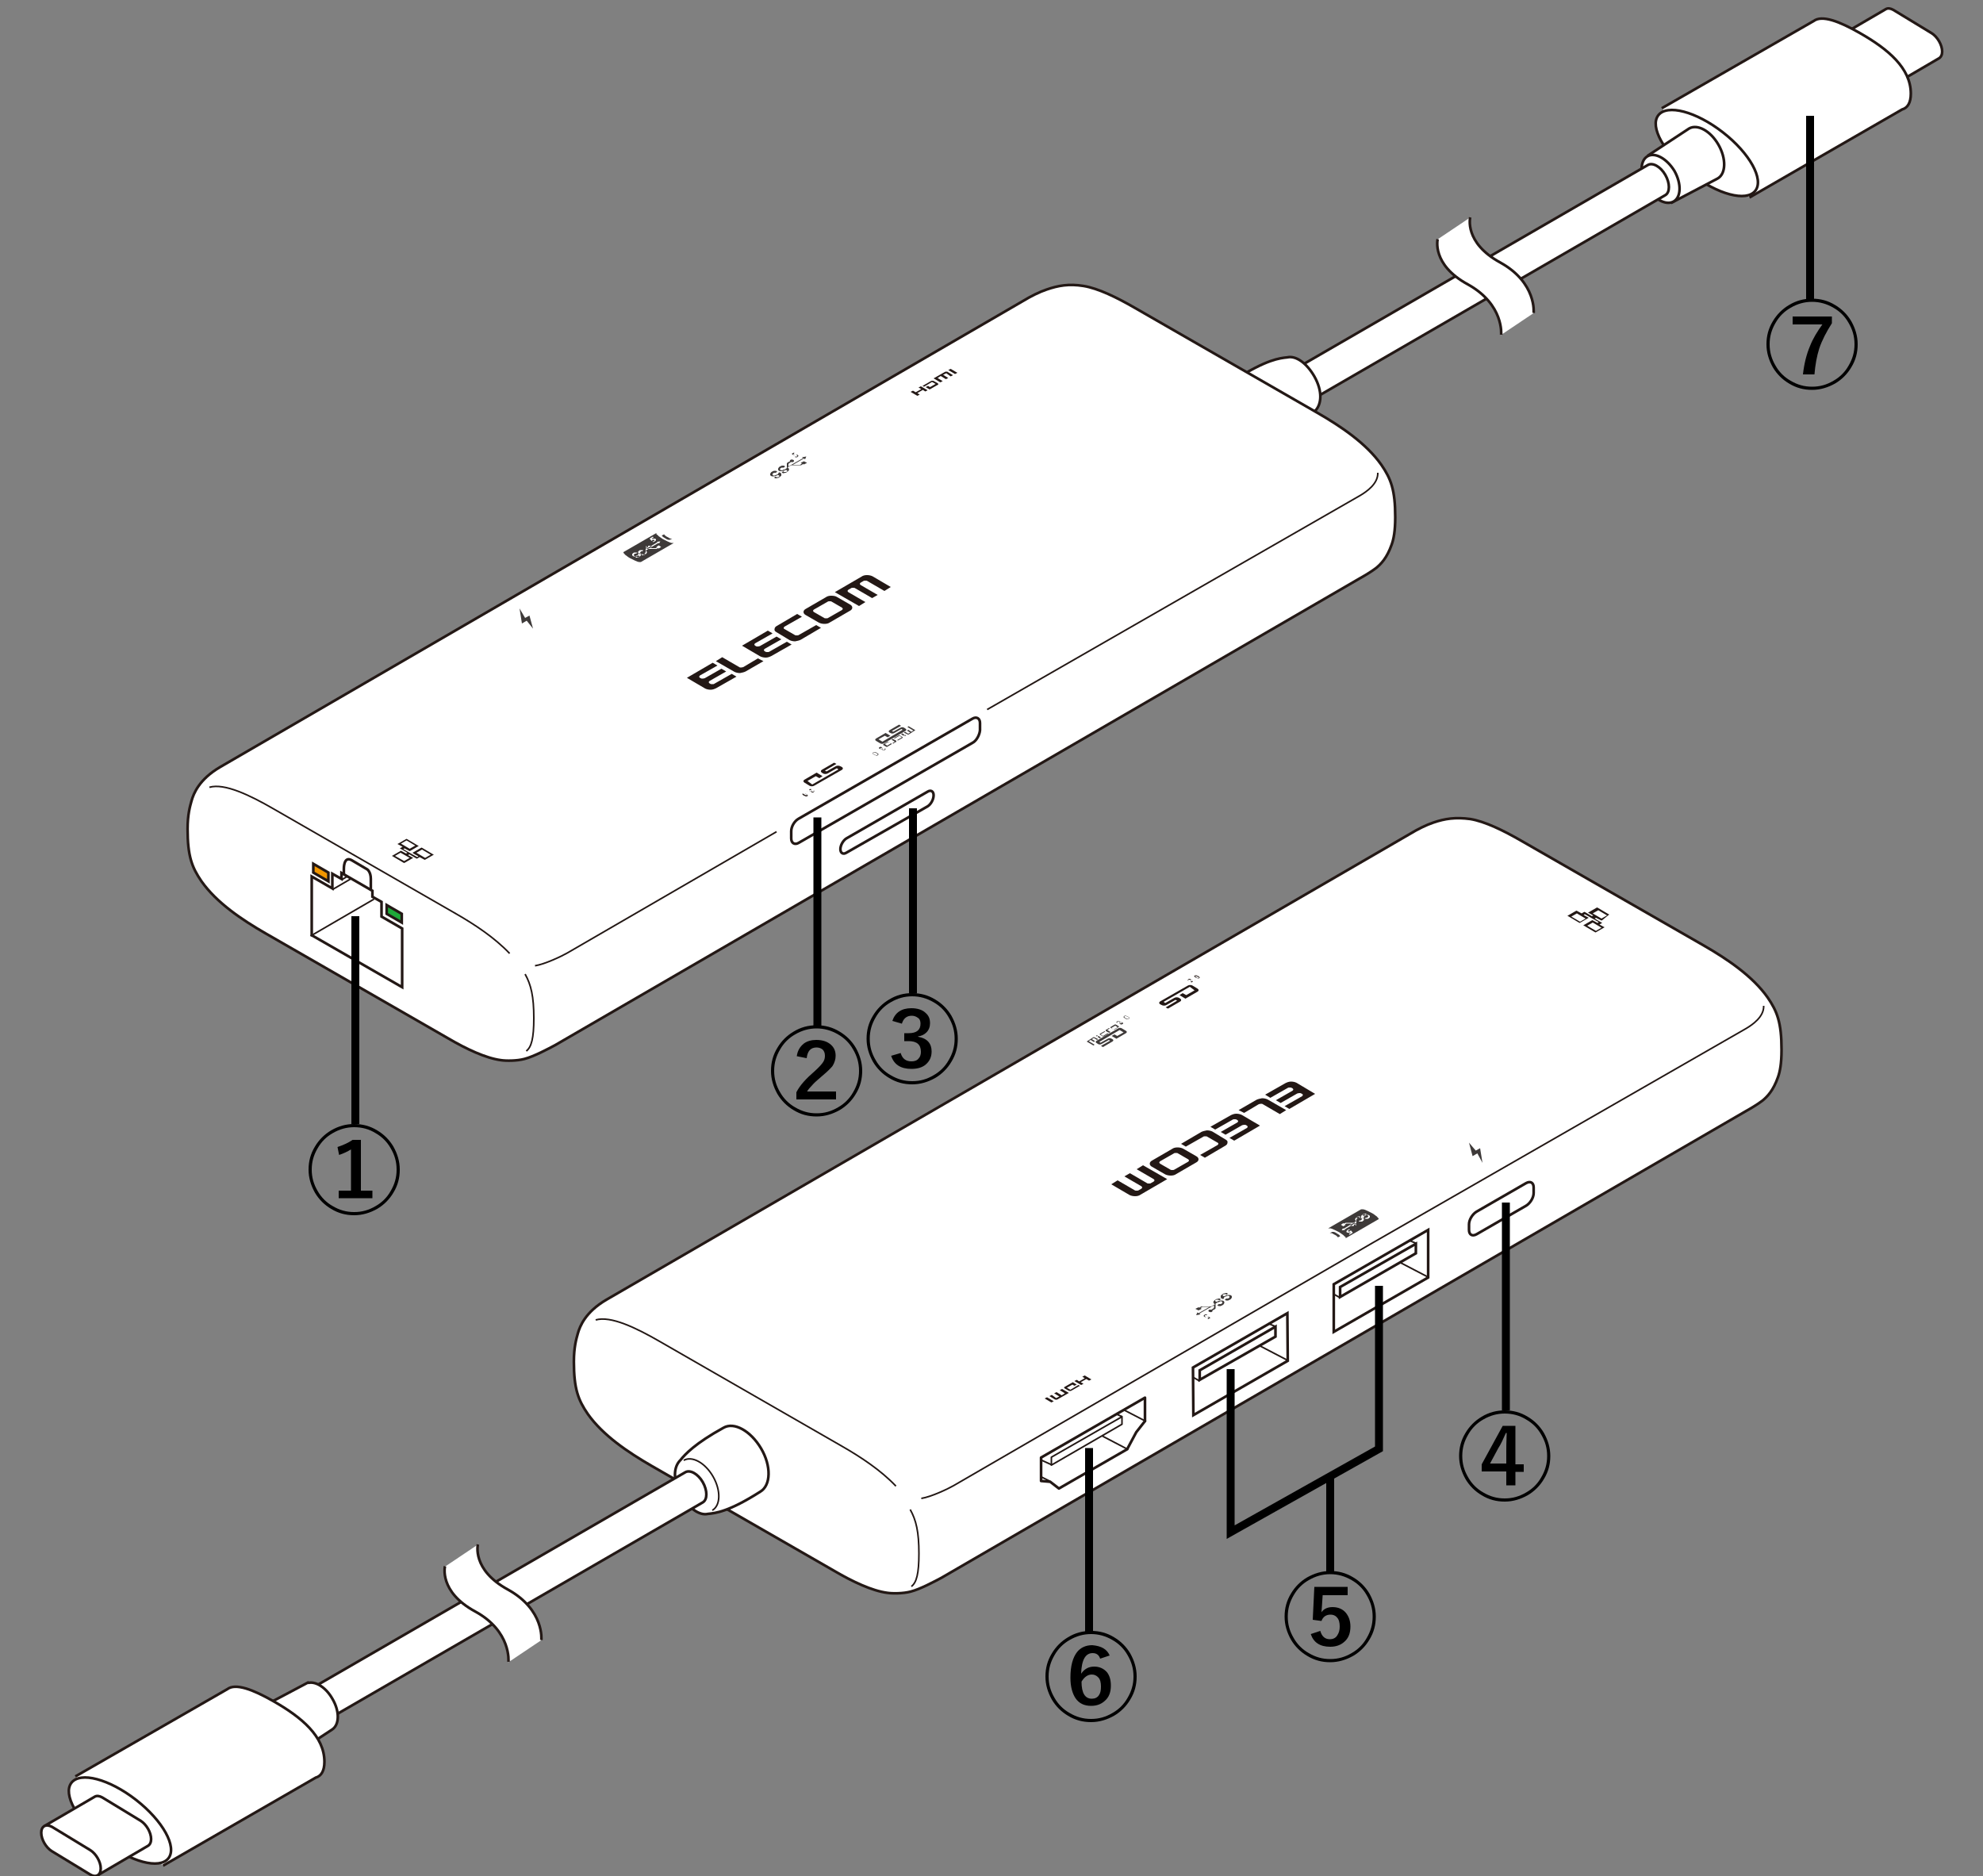
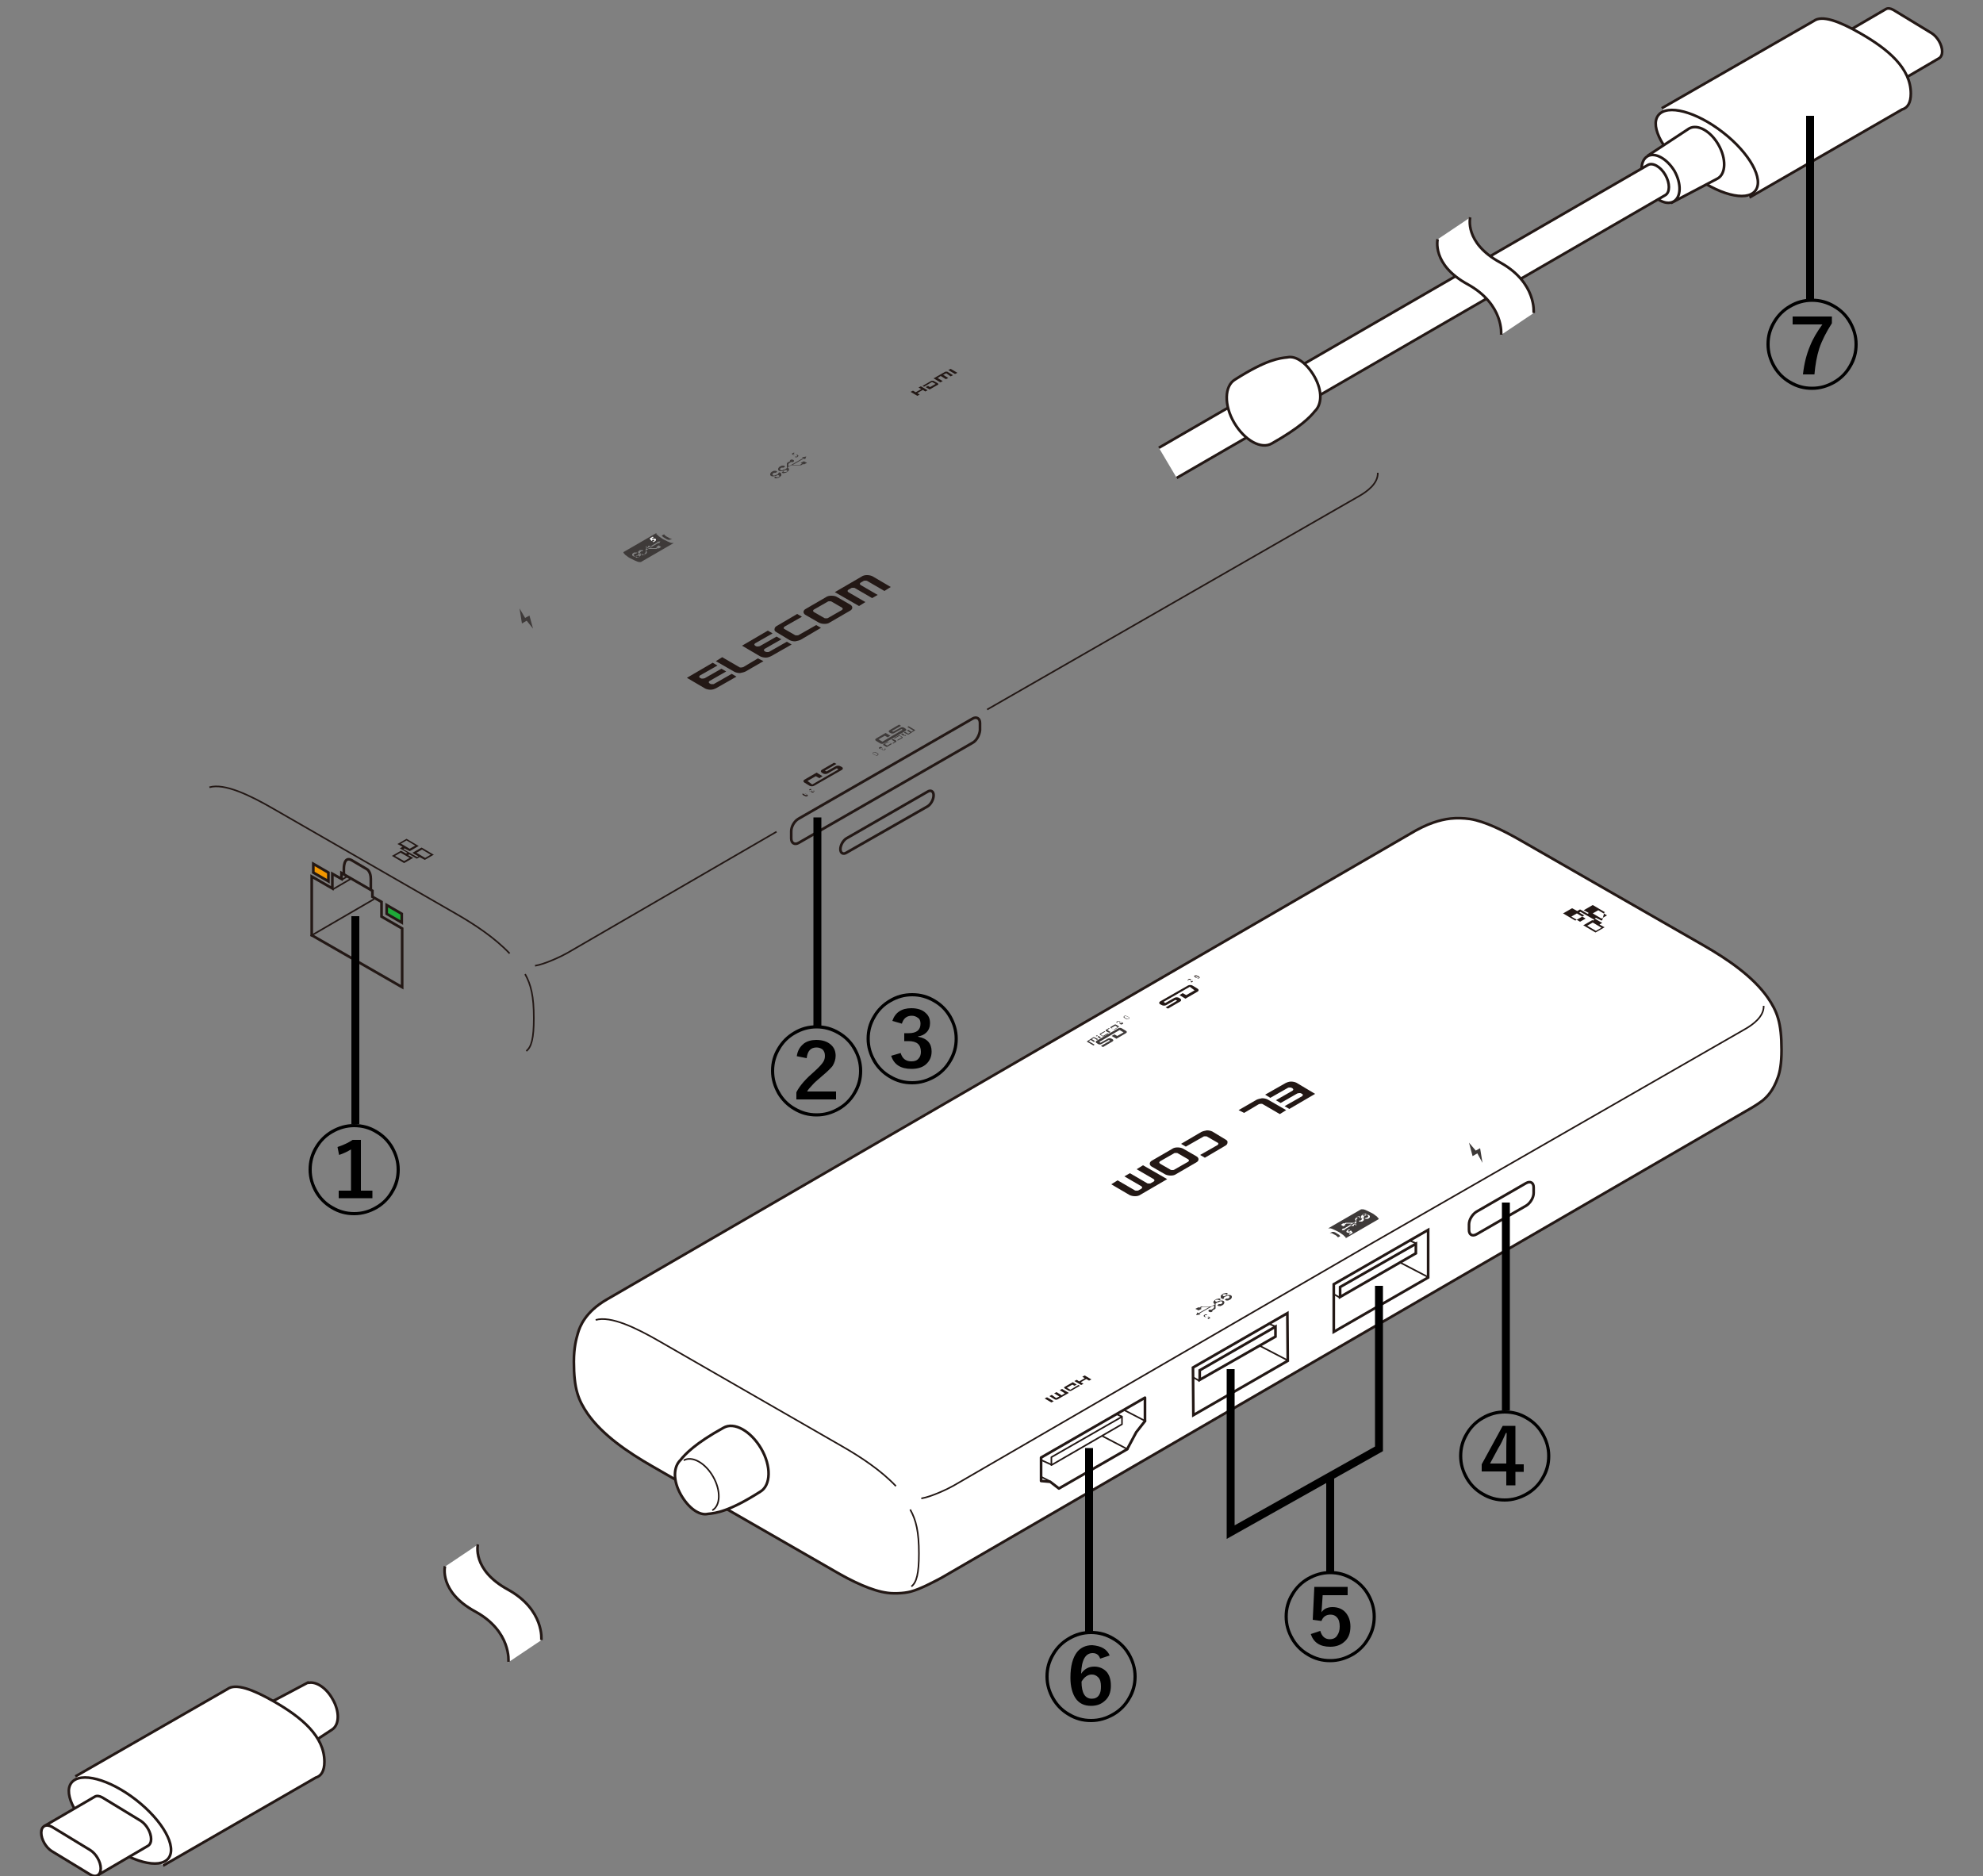
<svg xmlns="http://www.w3.org/2000/svg" version="1.1" x="0px" y="0px" viewBox="0 0 500 473" enable-background="new 0 0 500 473" xml:space="preserve">
  <rect x="0" y="0" width="500" height="473" fill="#808080" stroke="none" />
  <g id="レイヤー_4">
    <g>
      <g>
        <path fill="#FFFFFF" stroke="#231815" stroke-width="0.669" d="M448.3,271.6c0.5-1.4,0.9-3.4,0.9-6.9l0,0     c0-6.9-1.1-9.7-3.5-13.2c-3.8-5.4-10.2-9.7-16.1-13.1L383.6,212c-4.5-2.6-9.2-4.9-12.9-5.5c-3.7-0.5-6.4-0.1-9.3,0.9     c-1.8,0.6-4,1.7-5.8,2.8L152.9,327.7c-5.3,3.1-6.7,6.7-7.2,8.5c-0.4,1.4-1,3.5-1,7.1l0,0c0,6.9,1.1,9.7,3.5,13.2     c3.8,5.4,10.2,9.7,16.1,13.1l46.1,26.5c4.6,2.7,9.5,5,13.3,5.5c1.3,0.2,4,0.2,5.9-0.3c2.4-0.6,6.3-2.7,7.8-3.5l202.9-117.7     c0.9-0.5,2.8-1.6,4.1-2.6C445.6,276.5,447.1,275,448.3,271.6z" />
        <path fill="none" stroke="#231815" stroke-width="0.402" d="M232.3,377.8c2.5-0.4,6.7-2.4,8.1-3.2l52.8-30.6l53-30.7l94.1-54     c1.5-0.9,4.5-2.9,4.4-5.7" />
        <path fill="none" stroke="#231815" stroke-width="0.402" d="M150.2,332.8c3.8-1.1,10.2,2,16.1,5.4l46.1,26.5     c4.7,2.7,9.7,6,13.5,10" />
      </g>
      <g>
        <path fill="#FFFFFF" stroke="#231815" stroke-width="0.669" stroke-linejoin="round" d="M182.4,360c2.7-1.6,6.9,0.8,9.5,5.2     c2.6,4.4,2.5,9.3-0.2,10.9c-8,5.1-11.3,5.4-13.2,5.6c-2.2,0.5-4.9-1.5-6.8-4.8c-2.1-3.7-1.9-7.1-0.1-8.8     C172.7,366.7,175.3,363.9,182.4,360z" />
        <path fill="none" stroke="#231815" stroke-width="0.402" stroke-linejoin="round" d="M172.4,368.2c2.1-1.2,5.4,0.6,7.4,4.1     c2,3.5,1.9,7.3-0.2,8.5" />
-         <path fill="#FFFFFF" stroke="#231815" stroke-width="0.669" stroke-linejoin="round" d="M49.5,442.5l123.3-71.3     c1.2-0.7,3.2,0.4,4.4,2.5c1.2,2.1,1.2,4.4,0,5.1L54,450.1" />
      </g>
      <g>
        <path fill="#FFFFFF" d="M136.4,413.6c0,0,0.7-7.6-8.4-12.7s-7.6-11.4-7.6-11.4l-8.2,5.5c0,0-1.6,6.4,7.6,11.4     c9.2,5.1,8.4,12.7,8.4,12.7L136.4,413.6z" />
        <path fill="none" stroke="#231815" stroke-width="0.669" d="M112.2,394.9c0,0-1.6,6.4,7.6,11.4s8.4,12.7,8.4,12.7" />
        <path fill="none" stroke="#231815" stroke-width="0.669" d="M120.5,389.4c0,0-1.6,6.4,7.6,11.4c9.2,5.1,8.4,12.7,8.4,12.7" />
      </g>
      <path fill="none" stroke="#231815" stroke-width="0.669" d="M370.4,310.1c0,1.2,0.8,1.7,1.9,1.1l12.5-7.2c1-0.6,1.9-2,1.9-3.2    l0-1.4c0-1.2-0.8-1.7-1.9-1.1l-12.5,7.2c-1,0.6-1.9,2-1.9,3.2L370.4,310.1z" />
      <g>
-         <path fill="#231815" d="M401.6,232.6l-1.4,0.8l2.2,1.3l1.4-0.8L401.6,232.6z M397.6,230.3l-1.4,0.8l2.2,1.3l1.4-0.8L397.6,230.3z      M403,229.5l-1.4,0.8l2.2,1.3l1.4-0.8L403,229.5z M402.4,231.4l-0.3,0.2l1.7,1l0.2,0.1l-0.2,0.1l-0.5,0.3l1.1,0.6l0.2,0.1     l-0.2,0.1l-1.9,1.1l-0.2,0.1l-0.2-0.1l-2.7-1.6l-0.2-0.1l0.2-0.1l1.9-1.1l0.2-0.1l0.2,0.1l1.1,0.6l0.3-0.2l-3.5-2l-0.3,0.2     l1.1,0.6l0.2,0.1l-0.2,0.1l-1.9,1.1l-0.2,0.1l-0.2-0.1l-2.7-1.6l-0.2-0.1l0.2-0.1l1.9-1.1l0.2-0.1l0.2,0.1l1.1,0.6l0.5-0.3     l0.2-0.1l0.2,0.1l1.7,1l0.3-0.2l-1.1-0.6l-0.2-0.1l0.2-0.1l1.9-1.1l0.2-0.1l0.2,0.1l2.7,1.6l0.2,0.1l-0.2,0.1L404,232l-0.2,0.1     l-0.2-0.1L402.4,231.4z" />
+         <path fill="#231815" d="M401.6,232.6l-1.4,0.8l2.2,1.3l1.4-0.8L401.6,232.6z M397.6,230.3l-1.4,0.8l2.2,1.3l1.4-0.8L397.6,230.3z      M403,229.5l-1.4,0.8l2.2,1.3l1.4-0.8L403,229.5z M402.4,231.4l-0.3,0.2l1.7,1l0.2,0.1l-0.2,0.1l-0.5,0.3l1.1,0.6l0.2,0.1     l-0.2,0.1l-1.9,1.1l-0.2,0.1l-0.2-0.1l-2.7-1.6l-0.2-0.1l0.2-0.1l1.9-1.1l0.2-0.1l0.2,0.1l0.3-0.2l-3.5-2l-0.3,0.2     l1.1,0.6l0.2,0.1l-0.2,0.1l-1.9,1.1l-0.2,0.1l-0.2-0.1l-2.7-1.6l-0.2-0.1l0.2-0.1l1.9-1.1l0.2-0.1l0.2,0.1l1.1,0.6l0.5-0.3     l0.2-0.1l0.2,0.1l1.7,1l0.3-0.2l-1.1-0.6l-0.2-0.1l0.2-0.1l1.9-1.1l0.2-0.1l0.2,0.1l2.7,1.6l0.2,0.1l-0.2,0.1L404,232l-0.2,0.1     l-0.2-0.1L402.4,231.4z" />
        <g>
          <path fill-rule="evenodd" clip-rule="evenodd" fill="#3E3A39" d="M347.6,307.4l-8.3,4.8c0,0,0,0,0,0c0,0,0,0,0,0c0,0,0,0,0-0.1      c0,0,0-0.1,0-0.1c0-0.1-0.1-0.2-0.2-0.2c-0.1-0.1-0.3-0.3-0.4-0.4c-0.3-0.2-0.7-0.5-1-0.7c-0.4-0.2-0.8-0.4-1.2-0.6      c-0.2-0.1-0.5-0.2-0.7-0.3c-0.1,0-0.2-0.1-0.4-0.1c-0.1,0-0.1,0-0.2,0c0,0-0.1,0-0.1,0c0,0,0,0-0.1,0c0,0,0,0-0.1,0l8.3-4.8      c0,0,0,0,0.1,0c0,0,0,0,0.1,0c0,0,0.1,0,0.1,0c0.1,0,0.1,0,0.2,0c0.1,0,0.3,0.1,0.4,0.1c0.2,0.1,0.5,0.2,0.7,0.3      c0.4,0.2,0.8,0.4,1.2,0.6c0.4,0.2,0.7,0.5,1,0.7c0.2,0.1,0.3,0.3,0.4,0.4c0.1,0.1,0.1,0.1,0.2,0.2c0,0,0,0.1,0,0.1      C347.7,307.3,347.7,307.3,347.6,307.4C347.6,307.4,347.6,307.4,347.6,307.4C347.6,307.4,347.6,307.4,347.6,307.4 M341.9,309      l0-0.7L339,310l0.2,0.1l-0.9,0.1l0.3-0.5l0.2,0.1l2.2-1.3l-1.2,0c0,0-0.1,0-0.1,0c0,0,0,0-0.1,0c0,0,0,0-0.1,0l-0.4,0.2l0.2,0.1      l-0.6,0.4l-0.6-0.4l0.6-0.4l0.2,0.1l0.4-0.2c0,0,0,0,0.1,0c0,0,0.1,0,0.1,0c0,0,0.1,0,0.1,0c0,0,0.1,0,0.1,0l1.4,0      c0,0,0.1,0,0.1,0c0,0,0,0,0.1,0l0.8-0.5c0,0,0,0,0,0c0,0,0,0,0,0c0,0-0.1,0-0.1,0c-0.1,0-0.1,0-0.2-0.1c0,0-0.1-0.1-0.1-0.1      c0-0.1,0-0.1,0-0.2c0-0.1,0-0.1,0.1-0.2c0-0.1,0.1-0.1,0.2-0.2c0.1-0.1,0.2-0.1,0.2-0.2c0.1,0,0.2-0.1,0.3-0.1      c0.1,0,0.2,0,0.2,0c0.1,0,0.2,0,0.2,0l0,0c0.1,0,0.1,0.1,0.2,0.1l0,0c0,0,0,0,0,0l0,0l0,0l-0.4,0.2c0,0,0,0,0,0c0,0,0,0,0,0      c0,0,0-0.1,0-0.1c0,0-0.1-0.1-0.1-0.1c0,0-0.1,0-0.1,0c-0.1,0-0.1,0-0.1,0c-0.1,0-0.1,0.1-0.2,0.1c0,0-0.1,0.1-0.1,0.1      c0,0,0,0.1,0,0.1c0,0,0,0.1,0.1,0.1c0,0,0.1,0,0.1,0c0,0,0.1,0,0.1,0c0.1,0,0.1,0,0.2,0c0.1,0,0.2-0.1,0.3-0.1      c0.1,0,0.2-0.1,0.3-0.1c0.1,0,0.2,0,0.3,0c0.1,0,0.2,0.1,0.2,0.1c0,0,0.1,0,0.1,0.1c0.1,0.1,0.1,0.1,0.1,0.2c0,0.1,0,0.1,0,0.2      c0,0,0,0.1-0.1,0.1c0,0-0.1,0.1-0.1,0.1c-0.1,0.1-0.2,0.2-0.4,0.2c0,0-0.1,0-0.1,0c-0.1,0-0.1,0-0.2,0c-0.1,0-0.1,0-0.2,0      c0,0-0.1,0-0.1,0c0,0-0.1-0.1-0.1-0.1l0,0c0,0,0,0,0,0l0,0l0,0l0.3-0.2l0,0l0,0c0,0,0,0,0,0c0,0,0,0,0,0c0,0,0,0,0,0      c0,0,0.1,0,0.1,0c0,0,0.1,0,0.1,0c0.1,0,0.1,0,0.1-0.1c0,0,0.1,0,0.1-0.1c0,0,0,0,0.1-0.1c0,0,0-0.1,0-0.1c0,0,0-0.1-0.1-0.1      c0,0-0.1,0-0.1-0.1c0,0-0.1,0-0.2,0c-0.1,0-0.1,0-0.2,0.1l-0.1,0c0,0-0.1,0-0.1,0l-0.1,0c0,0,0,0-0.1,0l-0.4,0.2c0,0,0,0,0,0      c0,0,0,0,0,0l0,0.8c0,0,0,0.1,0,0.1c0,0,0,0,0,0.1c0,0,0,0-0.1,0.1l-0.5,0.3c0,0.1,0,0.1,0,0.2c0,0.1-0.1,0.1-0.2,0.1      c-0.1,0-0.2,0-0.3,0c-0.1,0-0.2,0-0.3-0.1c-0.1,0-0.1-0.1-0.1-0.2c0-0.1,0-0.1,0.1-0.2c0,0,0.1,0,0.1-0.1c0,0,0.1,0,0.1,0      c0.1,0,0.2,0,0.3,0l0.4-0.2c0,0,0,0,0.1-0.1C341.8,309.1,341.8,309.1,341.9,309C341.9,309,341.9,309,341.9,309 M343.7,307.1      c-0.1,0-0.1,0-0.2,0c-0.1,0-0.1-0.1-0.2-0.1c-0.1,0-0.1-0.1-0.1-0.1c0-0.1,0-0.1,0-0.2c0-0.1,0-0.1,0.1-0.2      c0-0.1,0.1-0.1,0.2-0.2c0.1-0.1,0.2-0.1,0.2-0.2c0.1,0,0.2-0.1,0.3-0.1c0.1,0,0.2,0,0.2,0c0.1,0,0.2,0,0.2,0l0,0      c0.1,0,0.1,0.1,0.2,0.1l0,0c0,0,0,0,0,0l0,0l0,0l-0.4,0.2c0,0,0,0,0,0c0,0,0,0,0,0c0,0,0-0.1,0-0.1c0,0-0.1-0.1-0.1-0.1      c0,0-0.1,0-0.1,0c-0.1,0-0.1,0-0.1,0c-0.1,0-0.1,0.1-0.2,0.1c0,0-0.1,0.1-0.1,0.1c0,0,0,0.1,0,0.1c0,0,0,0.1,0.1,0.1      c0,0,0.1,0,0.1,0c0,0,0.1,0,0.1,0c0.1,0,0.1,0,0.2,0c0.1,0,0.2-0.1,0.3-0.1c0.1,0,0.2-0.1,0.3-0.1c0.1,0,0.2,0,0.3,0      c0.1,0,0.1,0.1,0.2,0.1c0,0,0.1,0,0.1,0.1c0.1,0.1,0.1,0.1,0.1,0.2c0,0.1,0,0.1,0,0.2c0,0,0,0.1-0.1,0.1c0,0-0.1,0.1-0.1,0.1      c-0.1,0.1-0.2,0.2-0.4,0.2c0,0-0.1,0-0.1,0c-0.1,0-0.1,0-0.2,0c-0.1,0-0.1,0-0.2,0c0,0-0.1,0-0.1,0c0,0-0.1-0.1-0.1-0.1l0,0      c0,0,0,0,0,0l0,0l0,0l0.4-0.2l0,0l0,0c0,0,0,0,0,0c0,0,0,0,0,0c0,0,0,0,0,0c0,0,0.1,0,0.1,0c0,0,0.1,0,0.1,0      c0.1,0,0.1,0,0.1-0.1c0,0,0.1,0,0.1-0.1c0,0,0,0,0.1-0.1c0,0,0-0.1,0-0.1c0,0,0-0.1-0.1-0.1c0,0-0.1,0-0.1-0.1c0,0-0.1,0-0.2,0      c-0.1,0-0.1,0-0.2,0.1c-0.1,0-0.1,0.1-0.2,0.1c-0.1,0-0.2,0-0.3,0.1C343.9,307.1,343.8,307.1,343.7,307.1 M335.4,310.9      C335.4,310.9,335.4,310.9,335.4,310.9L335.4,310.9l-0.1,0l0.6-0.3l0,0l0,0c0,0,0,0,0.1,0c0,0,0.1,0,0.1,0c0.1,0,0.1,0,0.2,0      c0.1,0,0.2,0.1,0.3,0.1c0.2,0.1,0.4,0.2,0.5,0.3c0.2,0.1,0.3,0.2,0.5,0.3c0.1,0.1,0.1,0.1,0.2,0.2c0,0,0.1,0.1,0.1,0.1      c0,0,0,0,0,0.1c0,0,0,0,0,0l0,0l0,0l-0.6,0.3l0,0l0,0c0,0,0,0,0,0c0,0,0,0,0-0.1c0,0,0-0.1-0.1-0.1c-0.1-0.1-0.1-0.1-0.2-0.2      c-0.1-0.1-0.3-0.2-0.5-0.3c-0.2-0.1-0.4-0.2-0.5-0.3c-0.1,0-0.2-0.1-0.3-0.1c-0.1,0-0.1,0-0.2,0      C335.5,310.9,335.4,310.9,335.4,310.9" />
          <path fill-rule="evenodd" clip-rule="evenodd" fill="#231815" d="M263.4,352.6l0.6-0.3l1.7,1l-0.6,0.3L263.4,352.6z       M266.3,352.5l0.8-0.4l-1.3-0.8l0.6-0.3l1.3,0.8l0.8-0.5l-1.3-0.8l0.6-0.3l1.7,1l-2.8,1.6c-0.1,0-0.1,0.1-0.2,0.1      c-0.1,0-0.2,0-0.2,0c-0.2,0-0.3,0-0.4-0.1l-1.3-0.8l0.6-0.3L266.3,352.5z M273.9,347.7l-1.4,0.8l0.7,0.4l-0.6,0.3l-1.7-1      l0.6-0.3l0.6,0.4l1.4-0.8l-0.6-0.4l0.6-0.3l1.7,1l-0.6,0.3L273.9,347.7z M270.4,349.1l-1.4,0.8l0.9,0.5l2-1.2l0.4,0.2l-2.1,1.2      c-0.1,0-0.1,0.1-0.2,0.1c-0.1,0-0.2,0-0.2,0c-0.2,0-0.3,0-0.4-0.1l-0.9-0.5c-0.1-0.1-0.2-0.2-0.2-0.2c0,0,0-0.1,0-0.1      c0,0,0.1-0.1,0.1-0.1l2.1-1.2l1,0.6l-0.6,0.3L270.4,349.1z" />
          <path fill="#FFFFFF" d="M341.1,310.8l-0.8,0.5l-0.2-0.2l0.5-0.3l-0.2-0.1c0,0,0,0,0,0c0,0,0,0,0,0c-0.1,0.1-0.3,0.1-0.4,0.1      c-0.1,0-0.3,0-0.4-0.1c-0.1,0-0.1-0.1-0.1-0.1c0,0,0-0.1,0-0.1c0-0.1,0-0.1,0.1-0.2c0-0.1,0.1-0.1,0.2-0.2      c0.1,0,0.1-0.1,0.2-0.1c0.1,0,0.1-0.1,0.2-0.1l0.2,0.2c-0.1,0-0.1,0-0.2,0s-0.1,0-0.2,0.1c-0.1,0-0.1,0.1-0.1,0.2      c0,0.1,0,0.1,0.1,0.1c0.1,0,0.1,0,0.2,0c0.1,0,0.2,0,0.2-0.1c0,0,0.1,0,0.1-0.1c0,0,0.1-0.1,0.1-0.1L341.1,310.8z" />
          <path fill-rule="evenodd" clip-rule="evenodd" fill="#3E3A39" d="M308.3,327.5c-0.1,0-0.2,0-0.2-0.1c-0.1,0-0.1-0.1-0.2-0.1      c-0.1-0.1-0.1-0.1-0.1-0.2c0-0.1,0-0.2,0-0.3c0-0.1,0-0.2,0.1-0.2c0.1-0.1,0.1-0.1,0.2-0.2c0.1-0.1,0.2-0.1,0.3-0.2      c0.1-0.1,0.2-0.1,0.3-0.1c0.1,0,0.2,0,0.3-0.1c0.1,0,0.2,0,0.3,0l0,0c0.1,0,0.2,0.1,0.3,0.2l0,0c0,0,0,0,0,0l0,0l0,0l-0.4,0.3      c0,0,0,0,0,0c0,0,0,0,0,0c0,0,0-0.1,0-0.1c0-0.1-0.1-0.1-0.2-0.1c-0.1,0-0.1,0-0.2,0c-0.1,0-0.1,0-0.2,0c-0.1,0-0.2,0.1-0.2,0.1      c0,0-0.1,0.1-0.1,0.1c0,0,0,0.1,0,0.1c0,0,0,0.1,0.1,0.1c0,0,0.1,0.1,0.1,0.1c0.1,0,0.1,0,0.2,0c0.1,0,0.2,0,0.2-0.1      c0.1,0,0.2-0.1,0.4-0.1c0.1,0,0.2-0.1,0.4-0.1c0.1,0,0.2,0,0.4,0c0.1,0,0.2,0.1,0.3,0.1c0,0,0.1,0.1,0.1,0.1      c0.1,0.1,0.1,0.1,0.1,0.2c0,0.1,0,0.1,0,0.2c0,0.1,0,0.1-0.1,0.2c0,0.1-0.1,0.1-0.1,0.2c-0.1,0.1-0.3,0.2-0.5,0.3      c-0.1,0-0.1,0-0.2,0.1c-0.1,0-0.1,0-0.2,0c-0.1,0-0.2,0-0.3,0c-0.1,0-0.1,0-0.2-0.1c0,0-0.1-0.1-0.2-0.1l0,0c0,0,0,0,0,0l0,0      l0,0l0.4-0.3l0,0l0,0c0,0,0,0,0,0c0,0,0,0,0,0c0,0,0,0,0.1,0c0,0,0.1,0,0.1,0c0.1,0,0.1,0,0.2,0c0.1,0,0.1-0.1,0.2-0.1      c0,0,0.1,0,0.1-0.1c0,0,0.1,0,0.1-0.1c0,0,0-0.1,0-0.2c0,0,0-0.1-0.1-0.1c0,0-0.1-0.1-0.1-0.1c-0.1,0-0.1,0-0.2,0      c-0.1,0-0.2,0-0.3,0.1c-0.1,0-0.2,0.1-0.3,0.1c-0.1,0-0.2,0.1-0.3,0.1C308.6,327.5,308.5,327.5,308.3,327.5 M306.1,329.9l0-0.8      l-3.7,2.1l0.3,0.2l-1.1,0.2l0.3-0.7l0.3,0.2l2.8-1.6l-1.5,0c0,0-0.1,0-0.1,0c0,0,0,0-0.1,0c0,0-0.1,0-0.1,0l-0.5,0.3l0.3,0.2      l-0.8,0.4l-0.8-0.4l0.8-0.4l0.2,0.1l0.5-0.3c0,0,0.1,0,0.1,0c0,0,0.1,0,0.1,0c0,0,0.1,0,0.1,0c0.1,0,0.1,0,0.2,0l1.8,0      c0,0,0.1,0,0.1,0c0,0,0.1,0,0.1,0l1-0.6c0,0,0,0,0,0c0,0,0,0,0,0c0,0-0.1,0-0.1,0c-0.1,0-0.1-0.1-0.2-0.1c0-0.1-0.1-0.1-0.1-0.2      c-0.1-0.1-0.1-0.2,0-0.3c0-0.1,0-0.2,0.1-0.2c0.1-0.1,0.1-0.1,0.2-0.2c0.1-0.1,0.2-0.1,0.3-0.2c0.1-0.1,0.2-0.1,0.3-0.1      c0.1,0,0.2,0,0.3-0.1c0.1,0,0.2,0,0.3,0l0,0c0.1,0,0.2,0.1,0.3,0.2l0,0c0,0,0,0,0,0l0,0l0,0l-0.4,0.3c0,0,0,0,0,0c0,0,0,0,0,0      c0,0,0-0.1-0.1-0.1c0-0.1-0.1-0.1-0.2-0.1c-0.1,0-0.1,0-0.2,0c-0.1,0-0.1,0-0.2,0c-0.1,0-0.2,0.1-0.2,0.1      c-0.1,0-0.1,0.1-0.1,0.1c0,0,0,0.1,0,0.1c0,0,0,0.1,0.1,0.1c0,0,0.1,0.1,0.1,0.1c0.1,0,0.1,0,0.2,0c0.1,0,0.2,0,0.2-0.1      c0.1,0,0.2-0.1,0.4-0.1c0.1,0,0.2-0.1,0.4-0.1c0.1,0,0.2,0,0.4,0c0.1,0,0.2,0.1,0.3,0.1c0,0,0.1,0.1,0.1,0.1      c0.1,0.1,0.1,0.1,0.1,0.2c0,0.1,0,0.1,0,0.2c0,0.1,0,0.1-0.1,0.2c0,0.1-0.1,0.1-0.1,0.2c-0.1,0.1-0.3,0.2-0.5,0.3      c-0.1,0-0.1,0-0.2,0.1c-0.1,0-0.1,0-0.2,0c-0.1,0-0.2,0-0.3,0c-0.1,0-0.1,0-0.2-0.1c0,0-0.1-0.1-0.2-0.1l0,0c0,0,0,0,0,0l0,0      l0,0l0.4-0.3l0,0l0,0c0,0,0,0,0,0c0,0,0,0,0.1,0c0,0,0,0,0.1,0c0,0,0.1,0,0.1,0c0.1,0,0.1,0,0.2,0c0.1,0,0.1-0.1,0.2-0.1      c0,0,0.1,0,0.1-0.1c0,0,0.1,0,0.1-0.1c0,0,0-0.1,0-0.2c0,0,0-0.1-0.1-0.1c0,0-0.1-0.1-0.1-0.1c-0.1,0-0.1,0-0.2,0      c-0.1,0-0.2,0-0.3,0.1l-0.1,0.1c0,0-0.1,0-0.1,0l-0.1,0c0,0-0.1,0-0.1,0l-0.5,0.3c0,0,0,0-0.1,0.1c0,0,0,0,0,0.1v1      c0,0,0,0.1,0,0.1c0,0,0,0-0.1,0.1c0,0-0.1,0.1-0.1,0.1l-0.6,0.3c0,0.1,0.1,0.1,0,0.2c0,0.1-0.1,0.1-0.2,0.2      c-0.1,0-0.2,0.1-0.4,0c-0.1,0-0.2,0-0.3-0.1c-0.1-0.1-0.1-0.1-0.1-0.2c0-0.1,0-0.1,0.1-0.2c0,0,0.1-0.1,0.1-0.1      c0.1,0,0.1,0,0.2,0c0.1,0,0.2,0,0.4,0l0.4-0.3c0,0,0.1,0,0.1-0.1c0,0,0,0,0.1-0.1C306,329.9,306.1,329.9,306.1,329.9 M304.8,332      l-0.2-0.2c0,0,0,0.1,0,0.1c0,0-0.1,0.1-0.1,0.1c-0.1,0-0.1,0.1-0.2,0.1c-0.1,0-0.1,0-0.2,0c-0.2,0-0.3,0-0.4-0.1      c-0.1-0.1-0.2-0.1-0.2-0.2c0,0,0-0.1,0-0.1c0,0,0,0,0.1-0.1c0,0,0.1,0,0.1-0.1c0,0,0.1-0.1,0.2-0.1c0.1,0,0.1,0,0.2,0      c0.1,0,0.2,0,0.3,0.1l-0.1,0.1c-0.1,0-0.1-0.1-0.2,0c0,0-0.1,0-0.1,0c0,0-0.1,0-0.1,0c0,0-0.1,0-0.1,0.1c0,0,0,0.1,0,0.1      c0,0.1,0.1,0.1,0.1,0.2c0.1,0,0.1,0.1,0.3,0.1c0,0,0.1,0,0.1,0c0,0,0.1,0,0.1,0c0,0,0,0,0.1,0c0,0,0,0,0,0c0,0,0-0.1,0-0.1      l0.2-0.1l0.5,0.4l-0.6,0.3l-0.1-0.1L304.8,332z" />
          <polygon fill-rule="evenodd" clip-rule="evenodd" fill="#3E3A39" points="372.5,290.8 371.3,291.5 370.4,288.1 372.1,290.1       373.2,289.5 373.8,293.2     " />
        </g>
        <path fill-rule="evenodd" clip-rule="evenodd" fill="#3E3A39" d="M283.8,256.7c0.2,0.1,0.4,0.2,0.5,0.2c0.1,0,0.2,0,0.3,0     c0.1,0,0.1-0.1,0.1-0.2c0-0.1-0.1-0.2-0.3-0.3c-0.2-0.1-0.4-0.2-0.5-0.2c-0.1,0-0.2,0-0.3,0s-0.1,0.1-0.1,0.1     C283.5,256.5,283.6,256.6,283.8,256.7 M283.7,256.8c-0.1-0.1-0.2-0.2-0.3-0.2c-0.1-0.1-0.1-0.1-0.1-0.2c0-0.1,0.1-0.1,0.1-0.2     c0.1,0,0.1-0.1,0.2-0.1c0.1,0,0.2,0,0.2,0c0.1,0,0.2,0,0.3,0.1c0.1,0,0.2,0.1,0.3,0.1c0.1,0.1,0.2,0.2,0.3,0.2     c0.1,0.1,0.1,0.1,0.1,0.2s-0.1,0.1-0.1,0.2c-0.1,0.1-0.2,0.1-0.4,0.1C284.1,257,283.9,256.9,283.7,256.8 M283.6,257.5     C283.6,257.6,283.6,257.6,283.6,257.5c-0.1,0-0.1,0-0.1,0c0,0,0,0,0,0c0,0,0,0,0,0c0,0,0,0,0.1,0     C283.6,257.4,283.6,257.4,283.6,257.5C283.6,257.5,283.6,257.5,283.6,257.5C283.6,257.5,283.6,257.5,283.6,257.5 M282.2,258     l0.1-0.1c0.1,0,0.2,0.1,0.3,0.1c0.1,0,0.1,0,0.2-0.1c0.1,0,0.1-0.1,0.1-0.1c0-0.1,0-0.1-0.1-0.1c-0.1,0-0.1-0.1-0.2-0.1     c-0.1,0-0.2,0-0.2,0.1c0,0-0.1,0-0.1,0.1l-0.1-0.1c0,0,0,0,0,0c0.1,0,0.1-0.1,0.1-0.1c0,0,0-0.1-0.1-0.1c-0.1,0-0.1,0-0.2,0     c-0.1,0-0.1,0-0.2,0.1c-0.1,0-0.1,0.1-0.1,0.1c0,0,0,0.1,0.1,0.1l-0.2,0.1c-0.1-0.1-0.1-0.1-0.1-0.2c0-0.1,0.1-0.1,0.2-0.2     c0.1,0,0.1-0.1,0.2-0.1c0.1,0,0.2,0,0.2,0c0.1,0,0.1,0,0.2,0.1c0.1,0,0.1,0.1,0.1,0.1c0,0,0,0.1,0,0.1c0.1,0,0.2,0,0.3,0     c0.1,0,0.2,0,0.3,0.1c0.1,0.1,0.2,0.1,0.2,0.2c0,0.1-0.1,0.2-0.2,0.2c-0.1,0.1-0.2,0.1-0.4,0.1     C282.4,258.1,282.3,258.1,282.2,258 M281.5,259.3l0.5-0.3c0,0,0.1,0,0.1-0.1c0,0,0,0,0-0.1c0,0,0-0.1-0.1-0.1l-0.5-0.3     c-0.1,0-0.1-0.1-0.2-0.1c0,0-0.1,0-0.1,0c0,0-0.1,0-0.1,0l-0.5,0.3l-0.5,0.3c0,0-0.1,0-0.1,0.1c0,0,0,0,0,0.1c0,0,0,0.1,0.1,0.1     l0.5,0.3c0.1,0,0.1,0.1,0.2,0.1c0,0,0.1,0,0.1,0c0,0,0.1,0,0.1,0L281.5,259.3z M281.2,258.6l0.6,0.4l-0.5,0.3l-0.5,0.3l-0.6-0.4     l0.5-0.3L281.2,258.6z M278.9,260l0.8,0.4l0.3-0.2l-0.8-0.5l0.6-0.4l-0.2-0.1l-0.6,0.4l-0.1,0c0,0-0.1,0-0.1,0.1c0,0,0,0,0,0.1     C278.8,259.9,278.9,259.9,278.9,260 M278.5,260l0.2,0.1l-1.2,0.7l0.6,0.4l1.2-0.7l0.2,0.1l-1.2,0.7c0,0-0.1,0-0.1,0     c0,0-0.1,0-0.1,0c-0.1,0-0.2,0-0.2-0.1l-0.5-0.3c-0.1,0-0.1-0.1-0.1-0.1c0,0,0,0,0-0.1c0,0,0,0,0.1-0.1L278.5,260z M277.3,261.8     l0.3-0.2l-0.6-0.4l-0.3,0.2L277.3,261.8z M276.6,261l-0.3,0.2l0.2,0.1l0.3-0.2L276.6,261z M274,262.6l1.7,1l0.3-0.2l-1.5-0.9     l0.5-0.3l0.8,0.5l0.3-0.2l-0.8-0.5l0.5-0.3l0.8,0.5l0.3-0.2l-0.8-0.4c-0.1,0-0.1-0.1-0.2-0.1c0,0-0.1,0-0.1,0c0,0-0.1,0-0.1,0     L274,262.6z M279.9,262.4l-0.3-0.2l-1.8,1c-0.3,0.2-0.7,0.2-1,0l-0.3-0.2c-0.3-0.2-0.3-0.4,0-0.6l5.4-3.1c0.3-0.2,0.7-0.2,1,0     l1,0.6c0.3,0.2,0.3,0.4,0,0.6l-2.4,1.4l-1.2-0.7l0.7-0.4l0.7,0.4l1.6-0.9l-1-0.6l-5.1,3l0.3,0.2l1.8-1c0.3-0.2,0.7-0.2,1,0     l0.2,0.1c0.3,0.2,0.3,0.4,0,0.6l-2.4,1.4l-0.5-0.3L279.9,262.4z" />
        <path fill="#231815" d="M300,248.8l-6.6,3.8l0.4,0.3l2.3-1.3c0.3-0.2,0.9-0.2,1.2,0l0.3,0.2c0.3,0.2,0.3,0.5,0,0.7l-3.1,1.8     l-0.6-0.3l2.9-1.7l-0.4-0.2l-2.3,1.3c-0.3,0.2-0.9,0.2-1.2,0l-0.4-0.2c-0.3-0.2-0.3-0.5,0-0.7l7-4c0.3-0.2,0.9-0.2,1.2,0l1.3,0.8     c0.3,0.2,0.3,0.5,0,0.7l-3.1,1.8l-1.5-0.9l0.8-0.5l0.9,0.5l2.1-1.2L300,248.8z M301.6,246.4c0.2,0.1,0.3,0.2,0.4,0.2     c0.1,0,0.2,0,0.2,0c0.1,0,0.1-0.1,0.1-0.1c0-0.1-0.1-0.1-0.3-0.2c-0.2-0.1-0.3-0.2-0.4-0.2c-0.1,0-0.2,0-0.2,0     c-0.1,0-0.1,0.1-0.1,0.1C301.4,246.2,301.5,246.3,301.6,246.4 M301.5,246.5c-0.1-0.1-0.2-0.1-0.3-0.2c0-0.1-0.1-0.1-0.1-0.2     c0-0.1,0.1-0.1,0.1-0.1c0.1,0,0.1-0.1,0.2-0.1c0.1,0,0.1,0,0.2,0c0.1,0,0.1,0,0.2,0.1c0.1,0,0.2,0.1,0.3,0.1     c0.1,0.1,0.2,0.1,0.3,0.2c0,0.1,0.1,0.1,0.1,0.2c0,0.1-0.1,0.1-0.1,0.1c-0.1,0.1-0.2,0.1-0.3,0.1     C301.9,246.6,301.7,246.6,301.5,246.5 M301.4,247.1C301.4,247.1,301.4,247.1,301.4,247.1c-0.1,0-0.1,0-0.1,0c0,0,0,0,0,0     c0,0,0,0,0,0C301.3,247,301.3,247,301.4,247.1C301.4,247,301.4,247,301.4,247.1C301.4,247,301.5,247,301.4,247.1     C301.4,247.1,301.4,247.1,301.4,247.1 M300.2,247.5l0.1-0.1c0.1,0,0.2,0,0.2,0s0.1,0,0.2,0c0.1,0,0.1-0.1,0.1-0.1     c0,0,0-0.1-0.1-0.1c-0.1,0-0.1-0.1-0.2-0.1c-0.1,0-0.1,0-0.2,0.1c0,0,0,0-0.1,0.1l-0.1-0.1c0,0,0,0,0,0c0.1,0,0.1-0.1,0.1-0.1     c0,0,0-0.1-0.1-0.1c0,0-0.1,0-0.2,0c-0.1,0-0.1,0-0.2,0c-0.1,0-0.1,0.1-0.1,0.1c0,0,0,0.1,0.1,0.1l-0.1,0.1     c-0.1-0.1-0.1-0.1-0.1-0.2c0-0.1,0.1-0.1,0.1-0.2c0.1,0,0.1-0.1,0.2-0.1c0.1,0,0.1,0,0.2,0c0.1,0,0.1,0,0.2,0.1     c0,0,0.1,0.1,0.1,0.1c0,0,0,0.1,0,0.1c0.1,0,0.2,0,0.2,0c0.1,0,0.2,0,0.2,0.1c0.1,0.1,0.1,0.1,0.1,0.2c0,0.1-0.1,0.1-0.2,0.2     c-0.1,0.1-0.2,0.1-0.3,0.1C300.4,247.6,300.3,247.5,300.2,247.5" />
      </g>
      <g>
        <path fill="#231815" d="M295.2,296.4c0.5,0,1-0.1,1.4-0.4l5-2.9c0.4-0.2,0.6-0.5,0.6-0.8c0-0.3-0.2-0.6-0.6-0.8l-3.3-1.9     c-0.4-0.2-0.9-0.3-1.4-0.3c-0.5,0-1,0.1-1.4,0.4l-5,2.9c-0.4,0.2-0.6,0.5-0.6,0.8c0,0.3,0.2,0.6,0.6,0.8l3.3,1.9     C294.2,296.3,294.7,296.4,295.2,296.4 M292.5,293.4c-0.1-0.1-0.2-0.2-0.2-0.3c0-0.1,0.1-0.2,0.2-0.3l3.5-2     c0.1-0.1,0.3-0.1,0.5-0.1c0.2,0,0.4,0,0.5,0.1l2.6,1.5c0.1,0.1,0.2,0.2,0.2,0.3c0,0.1-0.1,0.2-0.2,0.3l-3.5,2     c-0.1,0.1-0.3,0.1-0.5,0.1c-0.2,0-0.4,0-0.5-0.1L292.5,293.4" />
        <path fill="#231815" d="M284.8,301.3c0.4,0.2,0.9,0.3,1.4,0.3c0.5,0,1-0.1,1.4-0.4l6.7-3.9l-6.1-3.5l-1.6,1l4.3,2.5     c0.1,0.1,0.2,0.2,0.2,0.3c0,0.1-0.1,0.2-0.2,0.3l-0.7,0.4c-0.1,0.1-0.3,0.1-0.5,0.1c-0.2,0-0.4,0-0.5-0.1l-4.3-2.5l-1.4,0.8     l4.3,2.5c0.1,0.1,0.2,0.2,0.2,0.3c0,0.1-0.1,0.2-0.2,0.3l-0.7,0.4c-0.1,0.1-0.3,0.1-0.5,0.1c-0.2,0-0.4,0-0.5-0.1l-4.3-2.5     l-1.6,1L284.8,301.3z" />
        <path fill="#231815" d="M309,287.3c0.4,0.2,0.6,0.5,0.5,0.8c0,0.3-0.2,0.6-0.6,0.8l-5.1,3l-1.2-0.7l4.4-2.5     c0.1-0.1,0.2-0.2,0.2-0.3c0-0.1,0-0.2-0.2-0.3l-2.6-1.5c-0.1-0.1-0.3-0.1-0.5-0.1c-0.2,0-0.4,0-0.5,0.1l-4.4,2.5l-1.2-0.7l5.1-3     c0.4-0.2,0.9-0.3,1.4-0.4c0.5,0,1,0.1,1.4,0.3L309,287.3z" />
        <path fill="#231815" d="M312.3,279.9l4.5-2.6c0.4-0.2,0.9-0.3,1.4-0.4c0.5,0,1,0.1,1.4,0.3l4.7,2.7l-1.6,1l-4.3-2.5     c-0.1-0.1-0.3-0.1-0.5-0.1c-0.2,0-0.4,0.1-0.5,0.1l-3.7,2.2L312.3,279.9z" />
        <path fill="#231815" d="M331.6,275.8l-6.5,3.8l-1.2-0.7l4.4-2.5c0.1-0.1,0.2-0.2,0.2-0.3c0-0.1,0-0.2-0.2-0.3l-0.2-0.1     c-0.1-0.1-0.3-0.1-0.5-0.1c-0.2,0-0.4,0.1-0.5,0.1l-4.2,2.4l-1.2-0.7l4.2-2.4c0.1-0.1,0.2-0.2,0.2-0.3c0-0.1-0.1-0.2-0.2-0.3     l-0.2-0.1c-0.1-0.1-0.3-0.1-0.5-0.1c-0.2,0-0.4,0-0.5,0.1l-4.4,2.5L319,276l5.1-2.9c0.4-0.2,0.9-0.4,1.4-0.4c0.5,0,1,0.1,1.4,0.3     L331.6,275.8z" />
-         <path fill="#231815" d="M317.7,283.8l-6.5,3.8l-1.2-0.7l4.4-2.5c0.1-0.1,0.2-0.2,0.2-0.3c0-0.1-0.1-0.2-0.2-0.3l-0.2-0.1     c-0.1-0.1-0.3-0.1-0.5-0.1c-0.2,0-0.4,0.1-0.5,0.1l-4.2,2.4l-1.2-0.7l4.2-2.4c0.1-0.1,0.2-0.2,0.2-0.3c0-0.1-0.1-0.2-0.2-0.3     l-0.2-0.1c-0.1-0.1-0.3-0.1-0.5-0.1c-0.2,0-0.4,0-0.5,0.1l-4.4,2.5l-1.2-0.7l5.1-2.9c0.4-0.2,0.9-0.4,1.4-0.4     c0.5,0,1,0.1,1.4,0.3L317.7,283.8z" />
      </g>
      <path fill="none" stroke="#231815" stroke-width="0.402" d="M229.5,380.6c1.5,2.7,2.2,5.6,2.2,11.1l0,0c0,5.1-0.6,7.3-1.9,8.3" />
      <g>
        <path fill="#FFFFFF" stroke="#231815" stroke-width="0.669" stroke-linejoin="round" d="M83.8,428.3c-1.6-2.8-4.1-4.4-6-4     l-0.1-0.1L66,430.4c-2.1,1.2-2.2,5-0.2,8.5c2,3.5,5.3,5.3,7.4,4.1l10.5-6.9C85.6,434.9,85.7,431.5,83.8,428.3z" />
        <g>
          <path fill="#FFFFFF" stroke="#231815" stroke-width="0.669" stroke-miterlimit="10" d="M41.1,470.4l38.5-22.2      c1.4-0.4,2.2-1.7,2.2-4c0-6.4-5.7-11.2-12.9-15.3c-5.1-2.9-9.5-4.6-11.6-3L19,447.9" />
          <ellipse transform="matrix(0.614 -0.789 0.789 0.614 -350.575 201.17)" fill="#FFFFFF" stroke="#231815" stroke-width="0.669" stroke-miterlimit="10" cx="30.4" cy="459" rx="6.6" ry="15.5" />
        </g>
        <g>
          <path fill="#FFFFFF" stroke="#231815" stroke-width="0.669" d="M24.3,473l13-7.6c0.5-0.3,0.8-0.9,0.8-1.7l0,0      c0-1.7-1.2-3.7-2.6-4.6l-9.7-5.9c-0.7-0.4-1.4-0.5-1.9-0.2l-12.7,7.4" />
          <path fill="#FFFFFF" stroke="#231815" stroke-width="0.669" d="M25.4,471.1c0-1.7-1.2-3.7-2.6-4.6l-9.7-5.9      c-1.5-0.8-2.7-0.2-2.7,1.5l0,0c0,1.7,1.2,3.7,2.6,4.6l9.7,5.9C24.2,473.5,25.4,472.8,25.4,471.1L25.4,471.1z" />
        </g>
      </g>
      <g>
        <g>
          <polygon fill="none" stroke="#231815" stroke-width="0.669" points="324.7,343.1 300.9,356.8 300.8,344.8 324.6,331.1     " />
          <polygon fill="#FFFFFF" stroke="#231815" stroke-width="0.669" points="321.6,334.5 302.5,345.5 302.5,347.9 321.6,337     " />
        </g>
        <line fill="none" stroke="#231815" stroke-width="0.402" stroke-miterlimit="10" x1="324.7" y1="343" x2="317.6" y2="339.3" />
        <line fill="none" stroke="#231815" stroke-width="0.402" stroke-miterlimit="10" x1="321.7" y1="334.5" x2="319.8" y2="333.7" />
        <line fill="none" stroke="#231815" stroke-width="0.402" stroke-miterlimit="10" x1="302.5" y1="348.2" x2="300.9" y2="347.3" />
      </g>
      <g>
        <g>
          <polygon fill="none" stroke="#231815" stroke-width="0.669" points="360.1,322.1 336.3,335.8 336.3,323.8 360.1,310.1     " />
          <polygon fill="#FFFFFF" stroke="#231815" stroke-width="0.669" points="357,313.6 337.9,324.5 337.9,327 357,316     " />
        </g>
        <line fill="none" stroke="#231815" stroke-width="0.402" stroke-miterlimit="10" x1="360.1" y1="322" x2="353" y2="318.3" />
        <line fill="none" stroke="#231815" stroke-width="0.402" stroke-miterlimit="10" x1="357.1" y1="313.5" x2="355.2" y2="312.7" />
        <line fill="none" stroke="#231815" stroke-width="0.402" stroke-miterlimit="10" x1="337.9" y1="327.2" x2="336.3" y2="326.3" />
      </g>
      <g>
        <g>
          <polygon fill="none" stroke="#231815" stroke-width="0.669" stroke-linejoin="round" stroke-miterlimit="10" points="      284.2,365.4 286.5,361.1 288.7,358.3 288.7,352.4 262.5,367.5 262.5,373.4 264.8,373.6 267,375.3     " />
          <polygon fill="#FFFFFF" stroke="#231815" stroke-width="0.402" stroke-linejoin="round" stroke-miterlimit="10" points="      282.9,359.1 265.1,369.4 265.1,367.4 282.9,357.2     " />
        </g>
        <line fill="none" stroke="#231815" stroke-width="0.402" stroke-miterlimit="10" x1="284.5" y1="365.5" x2="278" y2="362.1" />
        <line fill="none" stroke="#231815" stroke-width="0.402" stroke-miterlimit="10" x1="289" y1="358.4" x2="283.4" y2="355.5" />
        <line fill="none" stroke="#231815" stroke-width="0.402" stroke-miterlimit="10" x1="283" y1="357.2" x2="281.6" y2="356.6" />
        <line fill="none" stroke="#231815" stroke-width="0.402" stroke-miterlimit="10" x1="265.1" y1="369.3" x2="262.7" y2="368.2" />
        <line fill="none" stroke="#231815" stroke-width="0.402" stroke-miterlimit="10" x1="264.8" y1="373.5" x2="262.4" y2="372.3" />
      </g>
    </g>
    <g>
      <g>
        <g>
          <g>
            <path fill="#FFFFFF" stroke="#231815" stroke-width="0.669" d="M475.9,22.3l13-7.6c0.5-0.3,0.8-0.9,0.8-1.7l0,0       c0-1.7-1.2-3.7-2.6-4.6l-9.7-5.9c-0.7-0.4-1.4-0.5-1.9-0.2l-12.7,7.4" />
-             <path fill="#FFFFFF" stroke="#231815" stroke-width="0.669" d="M477,20.4c0-1.7-1.2-3.7-2.6-4.6l-9.7-5.9       c-1.5-0.8-2.7-0.2-2.7,1.5l0,0c0,1.7,1.2,3.7,2.6,4.6l9.7,5.9C475.8,22.8,477,22.1,477,20.4L477,20.4z" />
          </g>
          <g>
            <path fill="#FFFFFF" stroke="#231815" stroke-width="0.669" stroke-miterlimit="10" d="M441.1,49.8l38.5-22.2       c1.4-0.4,2.2-1.7,2.2-4c0-6.4-5.7-11.2-12.9-15.3c-5.1-2.9-9.5-4.6-11.6-3L419,27.3" />
            <ellipse transform="matrix(0.614 -0.789 0.789 0.614 135.861 354.507)" fill="#FFFFFF" stroke="#231815" stroke-width="0.669" stroke-miterlimit="10" cx="430.3" cy="38.4" rx="6.6" ry="15.5" />
          </g>
          <g>
            <path fill="#FFFFFF" stroke="#231815" stroke-width="0.669" stroke-linejoin="round" d="M421.3,51.2l11.8-6.2       c2.1-1.2,2.2-5,0.2-8.5c-2-3.5-5.3-5.3-7.4-4.1l-10.5,6.9" />
            <path fill="#FFFFFF" stroke="#231815" stroke-width="0.669" stroke-linejoin="round" d="M415.2,47.1c-1.8-3.1-1.7-6.6,0.2-7.7       c1.9-1.1,4.9,0.6,6.8,3.7c1.8,3.2,1.7,6.6-0.2,7.7C420,51.9,417,50.2,415.2,47.1z" />
          </g>
          <path fill="#FFFFFF" stroke="#231815" stroke-width="0.669" stroke-linejoin="round" d="M292.2,112.9l123.3-71.3      c1.2-0.7,3.2,0.4,4.4,2.5c1.2,2.1,1.2,4.4,0,5.1l-123.2,71.3" />
          <path fill="#FFFFFF" stroke="#231815" stroke-width="0.669" stroke-linejoin="round" d="M320.7,111.8c-2.7,1.6-6.9-0.8-9.5-5.2      c-2.6-4.4-2.5-9.3,0.2-10.9c8-5.1,11.3-5.4,13.2-5.6c2.2-0.5,4.9,1.5,6.8,4.8c2.1,3.7,1.9,7.1,0.1,8.8      C330.4,105.1,327.8,107.8,320.7,111.8z" />
        </g>
-         <path fill="#FFFFFF" stroke="#231815" stroke-width="0.669" d="M350.9,137.3c0.5-1.4,0.9-3.4,0.9-6.9l0,0     c0-6.9-1.1-9.7-3.5-13.2c-3.8-5.4-10.2-9.7-16.1-13.1l-46.1-26.5c-4.5-2.6-9.2-4.9-12.9-5.5s-6.4-0.1-9.3,0.9     c-1.8,0.6-4,1.7-5.8,2.8L55.5,193.4c-5.3,3.1-6.7,6.7-7.2,8.5c-0.4,1.4-1,3.5-1,7.1l0,0c0,6.9,1.1,9.7,3.5,13.2     c3.8,5.4,10.2,9.7,16.1,13.1l46.1,26.5c4.6,2.7,9.5,5,13.3,5.5c1.3,0.2,4,0.2,5.9-0.3c2.4-0.6,6.3-2.7,7.8-3.5l202.9-117.7     c0.9-0.5,2.8-1.6,4.1-2.6C348.2,142.2,349.7,140.7,350.9,137.3z" />
        <g>
          <path fill="#FFFFFF" d="M386.6,79c0,0,0.7-7.6-8.4-12.7c-9.2-5.1-7.6-11.4-7.6-11.4l-8.2,5.5c0,0-1.6,6.4,7.6,11.4      c9.2,5.1,8.4,12.7,8.4,12.7L386.6,79z" />
          <path fill="none" stroke="#231815" stroke-width="0.669" d="M362.5,60.3c0,0-1.6,6.4,7.6,11.4c9.2,5.1,8.4,12.7,8.4,12.7" />
          <path fill="none" stroke="#231815" stroke-width="0.669" d="M370.7,54.8c0,0-1.6,6.4,7.6,11.4c9.2,5.1,8.4,12.7,8.4,12.7" />
        </g>
        <path fill="none" stroke="#231815" stroke-width="0.669" stroke-miterlimit="10" d="M245.2,187.3l-43.8,25.2     c-1,0.6-1.9,0.1-1.9-1.1l0-1.8c0-1.2,0.8-2.6,1.9-3.2l43.8-25.2c1-0.6,1.9-0.1,1.9,1.1l0,1.8C247,185.3,246.2,186.8,245.2,187.3z     " />
        <path fill="none" stroke="#231815" stroke-width="0.669" d="M233.9,203.3L213.4,215c-0.8,0.5-1.5,0.1-1.5-0.9l0,0     c0-1,0.7-2.2,1.5-2.7l20.5-11.8c0.8-0.5,1.5-0.1,1.5,0.9v0C235.4,201.6,234.7,202.8,233.9,203.3z" />
        <path fill="none" stroke="#231815" stroke-width="0.402" d="M248.9,178.9l94.1-54c1.5-0.9,4.5-2.9,4.4-5.7" />
        <path fill="none" stroke="#231815" stroke-width="0.402" d="M134.9,243.5c2.5-0.4,6.7-2.4,8.1-3.2l52.8-30.6" />
        <g>
          <path fill="#231815" d="M103.3,214l1.4-0.8l-2.2-1.3l-1.4,0.8L103.3,214z M107.2,216.3l1.4-0.8l-2.2-1.3L105,215L107.2,216.3z       M101.9,217.1l1.4-0.8L101,215l-1.4,0.8L101.9,217.1z M102.4,215.2l0.3-0.2l-1.7-1l-0.2-0.1l0.2-0.1l0.5-0.3l-1.1-0.6l-0.2-0.1      l0.2-0.1l1.9-1.1l0.2-0.1l0.2,0.1l2.7,1.6l0.2,0.1l-0.2,0.1l-1.9,1.1l-0.2,0.1l-0.2-0.1l-1.1-0.6l-0.3,0.2l3.5,2l0.3-0.2      l-1.1-0.6L104,215l0.2-0.1l1.9-1.1l0.2-0.1l0.2,0.1l2.7,1.6l0.2,0.1l-0.2,0.1l-1.9,1.1l-0.2,0.1l-0.2-0.1l-1.1-0.6l-0.5,0.3      l-0.2,0.1l-0.2-0.1l-1.7-1l-0.3,0.2l1.1,0.6l0.2,0.1l-0.2,0.1l-1.9,1.1l-0.2,0.1l-0.2-0.1l-2.7-1.6l-0.2-0.1l0.2-0.1l1.9-1.1      l0.2-0.1l0.2,0.1L102.4,215.2z" />
          <g>
            <path fill-rule="evenodd" clip-rule="evenodd" fill="#3E3A39" d="M157.2,139.2l8.3-4.8c0,0,0,0,0,0c0,0,0,0,0,0c0,0,0,0,0,0.1       c0,0,0,0.1,0,0.1c0,0.1,0.1,0.2,0.2,0.2c0.1,0.1,0.3,0.3,0.4,0.4c0.3,0.2,0.7,0.5,1,0.7c0.4,0.2,0.8,0.4,1.2,0.6       c0.2,0.1,0.5,0.2,0.7,0.3c0.1,0,0.2,0.1,0.4,0.1c0.1,0,0.1,0,0.2,0c0,0,0.1,0,0.1,0c0,0,0,0,0.1,0c0,0,0,0,0.1,0l-8.3,4.8       c0,0,0,0-0.1,0c0,0,0,0-0.1,0c0,0-0.1,0-0.1,0c-0.1,0-0.1,0-0.2,0c-0.1,0-0.3-0.1-0.4-0.1c-0.2-0.1-0.5-0.2-0.7-0.3       c-0.4-0.2-0.8-0.4-1.2-0.6c-0.4-0.2-0.7-0.5-1-0.7c-0.2-0.1-0.3-0.3-0.4-0.4c-0.1-0.1-0.1-0.1-0.2-0.2c0,0,0-0.1,0-0.1       C157.2,139.3,157.2,139.3,157.2,139.2C157.2,139.3,157.2,139.3,157.2,139.2C157.2,139.2,157.2,139.2,157.2,139.2 M162.9,137.7       l0,0.7l2.9-1.7l-0.2-0.1l0.9-0.1l-0.3,0.5l-0.2-0.1l-2.2,1.3l1.2,0c0,0,0.1,0,0.1,0c0,0,0,0,0.1,0c0,0,0,0,0.1,0l0.4-0.2       l-0.2-0.1l0.6-0.4l0.6,0.4l-0.6,0.4l-0.2-0.1l-0.4,0.2c0,0,0,0-0.1,0c0,0-0.1,0-0.1,0c0,0-0.1,0-0.1,0c0,0-0.1,0-0.1,0l-1.4,0       c0,0-0.1,0-0.1,0c0,0,0,0-0.1,0l-0.8,0.5c0,0,0,0,0,0c0,0,0,0,0,0c0,0,0.1,0,0.1,0c0.1,0,0.1,0,0.2,0.1c0,0,0.1,0.1,0.1,0.1       c0,0.1,0,0.1,0,0.2c0,0.1,0,0.1-0.1,0.2c0,0.1-0.1,0.1-0.2,0.2c-0.1,0.1-0.2,0.1-0.2,0.2c-0.1,0-0.2,0.1-0.3,0.1       c-0.1,0-0.2,0-0.2,0c-0.1,0-0.2,0-0.2,0l0,0c-0.1,0-0.1-0.1-0.2-0.1l0,0c0,0,0,0,0,0l0,0l0,0l0.4-0.2c0,0,0,0,0,0c0,0,0,0,0,0       c0,0,0,0.1,0,0.1c0,0,0.1,0.1,0.1,0.1c0,0,0.1,0,0.1,0c0.1,0,0.1,0,0.1,0c0.1,0,0.1-0.1,0.2-0.1c0,0,0.1-0.1,0.1-0.1       c0,0,0-0.1,0-0.1c0,0,0-0.1-0.1-0.1c0,0-0.1,0-0.1,0c0,0-0.1,0-0.1,0c-0.1,0-0.1,0-0.2,0c-0.1,0-0.2,0.1-0.3,0.1       c-0.1,0-0.2,0.1-0.3,0.1c-0.1,0-0.2,0-0.3,0c-0.1,0-0.2-0.1-0.2-0.1c0,0-0.1,0-0.1-0.1c-0.1-0.1-0.1-0.1-0.1-0.2       c0-0.1,0-0.1,0-0.2c0,0,0-0.1,0.1-0.1c0,0,0.1-0.1,0.1-0.1c0.1-0.1,0.2-0.2,0.4-0.2c0,0,0.1,0,0.1,0c0.1,0,0.1,0,0.2,0       c0.1,0,0.1,0,0.2,0c0,0,0.1,0,0.1,0c0,0,0.1,0.1,0.1,0.1l0,0c0,0,0,0,0,0l0,0l0,0l-0.3,0.2l0,0l0,0c0,0,0,0,0,0c0,0,0,0,0,0       c0,0,0,0,0,0c0,0-0.1,0-0.1,0c0,0-0.1,0-0.1,0c-0.1,0-0.1,0-0.1,0.1c0,0-0.1,0-0.1,0.1c0,0,0,0-0.1,0.1c0,0,0,0.1,0,0.1       c0,0,0,0.1,0.1,0.1c0,0,0.1,0,0.1,0.1c0,0,0.1,0,0.2,0c0.1,0,0.1,0,0.2-0.1l0.1,0c0,0,0.1,0,0.1,0l0.1,0c0,0,0,0,0.1,0l0.4-0.2       c0,0,0,0,0,0c0,0,0,0,0,0l0-0.8c0,0,0-0.1,0-0.1c0,0,0,0,0-0.1c0,0,0,0,0.1-0.1l0.5-0.3c0-0.1,0-0.1,0-0.2       c0-0.1,0.1-0.1,0.2-0.1c0.1,0,0.2,0,0.3,0c0.1,0,0.2,0,0.3,0.1c0.1,0,0.1,0.1,0.1,0.2c0,0.1,0,0.1-0.1,0.2c0,0-0.1,0-0.1,0.1       c0,0-0.1,0-0.1,0c-0.1,0-0.2,0-0.3,0l-0.4,0.2c0,0,0,0-0.1,0C163,137.5,163,137.6,162.9,137.7       C162.9,137.6,162.9,137.6,162.9,137.7 M161.1,139.5c0.1,0,0.1,0,0.2,0c0.1,0,0.1,0.1,0.2,0.1c0.1,0,0.1,0.1,0.1,0.1       c0,0.1,0,0.1,0,0.2c0,0.1,0,0.1-0.1,0.2c0,0.1-0.1,0.1-0.2,0.2c-0.1,0.1-0.2,0.1-0.2,0.2c-0.1,0-0.2,0.1-0.3,0.1       c-0.1,0-0.2,0-0.2,0c-0.1,0-0.2,0-0.2,0l0,0c-0.1,0-0.1-0.1-0.2-0.1l0,0c0,0,0,0,0,0l0,0l0,0l0.4-0.2c0,0,0,0,0,0c0,0,0,0,0,0       c0,0,0,0.1,0,0.1c0,0,0.1,0.1,0.1,0.1c0,0,0.1,0,0.1,0c0.1,0,0.1,0,0.1,0c0.1,0,0.1-0.1,0.2-0.1c0,0,0.1-0.1,0.1-0.1       c0,0,0-0.1,0-0.1c0,0,0-0.1-0.1-0.1c0,0-0.1,0-0.1,0c0,0-0.1,0-0.1,0c-0.1,0-0.1,0-0.2,0c-0.1,0-0.2,0.1-0.3,0.1       c-0.1,0-0.2,0.1-0.3,0.1c-0.1,0-0.2,0-0.3,0c-0.1,0-0.1-0.1-0.2-0.1c0,0-0.1,0-0.1-0.1c-0.1-0.1-0.1-0.1-0.1-0.2       c0-0.1,0-0.1,0-0.2c0,0,0-0.1,0.1-0.1c0,0,0.1-0.1,0.1-0.1c0.1-0.1,0.2-0.2,0.4-0.2c0,0,0.1,0,0.1,0c0.1,0,0.1,0,0.2,0       c0.1,0,0.1,0,0.2,0c0,0,0.1,0,0.1,0c0,0,0.1,0.1,0.1,0.1l0,0c0,0,0,0,0,0l0,0l0,0l-0.4,0.2l0,0l0,0c0,0,0,0,0,0c0,0,0,0,0,0       c0,0,0,0,0,0c0,0-0.1,0-0.1,0c0,0-0.1,0-0.1,0c-0.1,0-0.1,0-0.1,0.1c0,0-0.1,0-0.1,0.1c0,0,0,0-0.1,0.1c0,0,0,0.1,0,0.1       c0,0,0,0.1,0.1,0.1c0,0,0.1,0,0.1,0.1c0,0,0.1,0,0.2,0c0.1,0,0.1,0,0.2-0.1c0.1,0,0.1-0.1,0.2-0.1c0.1,0,0.2,0,0.3-0.1       C160.9,139.6,161,139.5,161.1,139.5 M169.4,135.8C169.4,135.8,169.4,135.8,169.4,135.8L169.4,135.8l0.1,0l-0.6,0.3l0,0l0,0       c0,0,0,0-0.1,0c0,0-0.1,0-0.1,0c-0.1,0-0.1,0-0.2,0c-0.1,0-0.2-0.1-0.3-0.1c-0.2-0.1-0.4-0.2-0.5-0.3c-0.2-0.1-0.3-0.2-0.5-0.3       c-0.1-0.1-0.1-0.1-0.2-0.2c0,0-0.1-0.1-0.1-0.1c0,0,0,0,0-0.1c0,0,0,0,0,0l0,0l0,0l0.6-0.3l0,0l0,0c0,0,0,0,0,0c0,0,0,0,0,0.1       c0,0,0,0.1,0.1,0.1c0.1,0.1,0.1,0.1,0.2,0.2c0.1,0.1,0.3,0.2,0.5,0.3c0.2,0.1,0.4,0.2,0.5,0.3c0.1,0,0.2,0.1,0.3,0.1       c0.1,0,0.1,0,0.2,0C169.3,135.8,169.4,135.8,169.4,135.8" />
            <path fill-rule="evenodd" clip-rule="evenodd" fill="#231815" d="M241.4,94l-0.6,0.3l-1.7-1l0.6-0.3L241.4,94z M238.6,94.1       l-0.8,0.4l1.3,0.8l-0.6,0.3l-1.3-0.8l-0.8,0.5l1.3,0.8l-0.6,0.3l-1.7-1l2.8-1.6c0.1,0,0.1-0.1,0.2-0.1c0.1,0,0.2,0,0.2,0       c0.2,0,0.3,0,0.4,0.1l1.3,0.8l-0.6,0.3L238.6,94.1z M230.9,98.9l1.4-0.8l-0.7-0.4l0.6-0.3l1.7,1l-0.6,0.3l-0.6-0.4l-1.4,0.8       l0.6,0.4l-0.6,0.3l-1.7-1l0.6-0.3L230.9,98.9z M234.5,97.6l1.4-0.8l-0.9-0.5l-2,1.2l-0.4-0.2l2.1-1.2c0.1,0,0.1-0.1,0.2-0.1       c0.1,0,0.2,0,0.2,0c0.2,0,0.3,0,0.4,0.1l0.9,0.5c0.1,0.1,0.2,0.2,0.2,0.2c0,0,0,0.1,0,0.1c0,0-0.1,0.1-0.1,0.1l-2.1,1.2l-1-0.6       l0.6-0.3L234.5,97.6z" />
            <path fill="#FFFFFF" d="M163.8,135.8l0.8-0.5l0.2,0.2l-0.5,0.3l0.2,0.1c0,0,0,0,0,0c0,0,0,0,0,0c0.1-0.1,0.3-0.1,0.4-0.1       c0.1,0,0.3,0,0.4,0.1c0.1,0,0.1,0.1,0.1,0.1c0,0,0,0.1,0,0.1c0,0.1,0,0.1-0.1,0.2c0,0.1-0.1,0.1-0.2,0.2       c-0.1,0-0.1,0.1-0.2,0.1c-0.1,0-0.1,0.1-0.2,0.1l-0.2-0.2c0.1,0,0.1,0,0.2,0c0.1,0,0.1,0,0.2-0.1c0.1,0,0.1-0.1,0.1-0.2       c0-0.1,0-0.1-0.1-0.1c-0.1,0-0.1,0-0.2,0c-0.1,0-0.2,0-0.2,0.1c0,0-0.1,0-0.1,0.1c0,0-0.1,0.1-0.1,0.1L163.8,135.8z" />
            <path fill-rule="evenodd" clip-rule="evenodd" fill="#3E3A39" d="M196.5,119.1c0.1,0,0.2,0,0.2,0.1c0.1,0,0.1,0.1,0.2,0.1       c0.1,0.1,0.1,0.1,0.1,0.2c0,0.1,0,0.2,0,0.3c0,0.1,0,0.2-0.1,0.2c-0.1,0.1-0.1,0.1-0.2,0.2c-0.1,0.1-0.2,0.1-0.3,0.2       c-0.1,0.1-0.2,0.1-0.3,0.1c-0.1,0-0.2,0-0.3,0.1c-0.1,0-0.2,0-0.3,0l0,0c-0.1,0-0.2-0.1-0.3-0.2l0,0c0,0,0,0,0,0l0,0l0,0       l0.4-0.3c0,0,0,0,0,0c0,0,0,0,0,0c0,0,0,0.1,0,0.1c0,0.1,0.1,0.1,0.2,0.1c0.1,0,0.1,0,0.2,0c0.1,0,0.1,0,0.2,0       c0.1,0,0.2-0.1,0.2-0.1c0,0,0.1-0.1,0.1-0.1c0,0,0-0.1,0-0.1c0,0,0-0.1-0.1-0.1c0,0-0.1-0.1-0.1-0.1c-0.1,0-0.1,0-0.2,0       c-0.1,0-0.2,0-0.2,0.1c-0.1,0-0.2,0.1-0.4,0.1c-0.1,0-0.2,0.1-0.4,0.1c-0.1,0-0.2,0-0.4,0c-0.1,0-0.2-0.1-0.3-0.1       c0,0-0.1-0.1-0.1-0.1c-0.1-0.1-0.1-0.1-0.1-0.2c0-0.1,0-0.1,0-0.2c0-0.1,0-0.1,0.1-0.2c0-0.1,0.1-0.1,0.1-0.2       c0.1-0.1,0.3-0.2,0.5-0.3c0.1,0,0.1,0,0.2-0.1c0.1,0,0.1,0,0.2,0c0.1,0,0.2,0,0.3,0c0.1,0,0.1,0,0.2,0.1c0,0,0.1,0.1,0.2,0.1       l0,0c0,0,0,0,0,0l0,0l0,0l-0.4,0.3l0,0l0,0c0,0,0,0,0,0c0,0,0,0,0,0c0,0,0,0-0.1,0c0,0-0.1,0-0.1,0c-0.1,0-0.1,0-0.2,0       c-0.1,0-0.1,0.1-0.2,0.1c0,0-0.1,0-0.1,0.1c0,0-0.1,0-0.1,0.1c0,0,0,0.1,0,0.2c0,0,0,0.1,0.1,0.1c0,0,0.1,0.1,0.1,0.1       c0.1,0,0.1,0,0.2,0c0.1,0,0.2,0,0.3-0.1c0.1,0,0.2-0.1,0.3-0.1c0.1,0,0.2-0.1,0.3-0.1C196.3,119.2,196.4,119.1,196.5,119.1        M198.8,116.8l0,0.8l3.7-2.1l-0.3-0.2l1.1-0.2l-0.3,0.7l-0.3-0.2l-2.8,1.6l1.5,0c0,0,0.1,0,0.1,0c0,0,0,0,0.1,0       c0,0,0.1,0,0.1,0l0.5-0.3l-0.3-0.2l0.8-0.4l0.8,0.4l-0.8,0.4l-0.2-0.1l-0.5,0.3c0,0-0.1,0-0.1,0c0,0-0.1,0-0.1,0       c0,0-0.1,0-0.1,0c-0.1,0-0.1,0-0.2,0l-1.8,0c0,0-0.1,0-0.1,0c0,0-0.1,0-0.1,0l-1,0.6c0,0,0,0,0,0c0,0,0,0,0,0c0,0,0.1,0,0.1,0       c0.1,0,0.1,0.1,0.2,0.1c0,0.1,0.1,0.1,0.1,0.2c0.1,0.1,0.1,0.2,0,0.3c0,0.1,0,0.2-0.1,0.2c-0.1,0.1-0.1,0.1-0.2,0.2       c-0.1,0.1-0.2,0.1-0.3,0.2c-0.1,0.1-0.2,0.1-0.3,0.1c-0.1,0-0.2,0-0.3,0.1c-0.1,0-0.2,0-0.3,0l0,0c-0.1,0-0.2-0.1-0.3-0.2l0,0       c0,0,0,0,0,0l0,0l0,0l0.4-0.3c0,0,0,0,0,0c0,0,0,0,0,0c0,0,0,0.1,0.1,0.1c0,0.1,0.1,0.1,0.2,0.1c0.1,0,0.1,0,0.2,0       c0.1,0,0.1,0,0.2,0c0.1,0,0.2-0.1,0.2-0.1c0.1,0,0.1-0.1,0.1-0.1c0,0,0-0.1,0-0.1c0,0,0-0.1-0.1-0.1c0,0-0.1-0.1-0.1-0.1       c-0.1,0-0.1,0-0.2,0c-0.1,0-0.2,0-0.2,0.1c-0.1,0-0.2,0.1-0.4,0.1c-0.1,0-0.2,0.1-0.4,0.1c-0.1,0-0.2,0-0.4,0       c-0.1,0-0.2-0.1-0.3-0.1c0,0-0.1-0.1-0.1-0.1c-0.1-0.1-0.1-0.1-0.1-0.2c0-0.1,0-0.1,0-0.2c0-0.1,0-0.1,0.1-0.2       c0-0.1,0.1-0.1,0.1-0.2c0.1-0.1,0.3-0.2,0.5-0.3c0.1,0,0.1,0,0.2-0.1c0.1,0,0.1,0,0.2,0c0.1,0,0.2,0,0.3,0c0.1,0,0.1,0,0.2,0.1       c0,0,0.1,0.1,0.2,0.1l0,0c0,0,0,0,0,0l0,0l0,0l-0.4,0.3l0,0l0,0c0,0,0,0,0,0c0,0,0,0-0.1,0c0,0,0,0-0.1,0c0,0-0.1,0-0.1,0       c-0.1,0-0.1,0-0.2,0c-0.1,0-0.1,0.1-0.2,0.1c0,0-0.1,0-0.1,0.1c0,0-0.1,0-0.1,0.1c0,0,0,0.1,0,0.2c0,0,0,0.1,0.1,0.1       c0,0,0.1,0.1,0.1,0.1c0.1,0,0.1,0,0.2,0c0.1,0,0.2,0,0.3-0.1l0.1-0.1c0,0,0.1,0,0.1,0l0.1,0c0,0,0.1,0,0.1,0l0.5-0.3       c0,0,0,0,0.1-0.1c0,0,0,0,0-0.1v-1c0,0,0-0.1,0-0.1c0,0,0,0,0.1-0.1c0,0,0.1-0.1,0.1-0.1l0.6-0.3c0-0.1-0.1-0.1,0-0.2       c0-0.1,0.1-0.1,0.2-0.2c0.1,0,0.2-0.1,0.4,0c0.1,0,0.2,0,0.3,0.1c0.1,0.1,0.1,0.1,0.1,0.2c0,0.1,0,0.1-0.1,0.2       c0,0-0.1,0.1-0.1,0.1c-0.1,0-0.1,0-0.2,0c-0.1,0-0.2,0-0.4,0l-0.4,0.3c0,0-0.1,0-0.1,0.1c0,0,0,0-0.1,0.1       C198.8,116.7,198.8,116.8,198.8,116.8 M200,114.7l0.2,0.2c0,0,0-0.1,0-0.1c0,0,0.1-0.1,0.1-0.1c0.1,0,0.1-0.1,0.2-0.1       c0.1,0,0.1,0,0.2,0c0.2,0,0.3,0,0.4,0.1c0.1,0.1,0.2,0.1,0.2,0.2c0,0,0,0.1,0,0.1c0,0,0,0-0.1,0.1c0,0-0.1,0-0.1,0.1       c0,0-0.1,0.1-0.2,0.1c-0.1,0-0.1,0-0.2,0c-0.1,0-0.2,0-0.3-0.1l0.1-0.1c0.1,0,0.1,0.1,0.2,0c0,0,0.1,0,0.1,0c0,0,0.1,0,0.1,0       c0,0,0.1,0,0.1-0.1c0,0,0-0.1,0-0.1c0-0.1-0.1-0.1-0.1-0.2c-0.1,0-0.1-0.1-0.3-0.1c0,0-0.1,0-0.1,0c0,0-0.1,0-0.1,0       c0,0,0,0-0.1,0c0,0,0,0,0,0c0,0,0,0.1,0,0.1l-0.2,0.1l-0.5-0.4l0.6-0.3l0.1,0.1L200,114.7z" />
            <polygon fill-rule="evenodd" clip-rule="evenodd" fill="#3E3A39" points="132.4,155.8 133.5,155.2 134.4,158.5 132.8,156.5        131.6,157.2 131,153.4      " />
          </g>
          <path fill-rule="evenodd" clip-rule="evenodd" fill="#3E3A39" d="M221,189.9c-0.2-0.1-0.4-0.2-0.5-0.2c-0.1,0-0.2,0-0.3,0      c-0.1,0-0.1,0.1-0.1,0.2c0,0.1,0.1,0.2,0.3,0.3c0.2,0.1,0.4,0.2,0.5,0.2c0.1,0,0.2,0,0.3,0c0.1,0,0.1-0.1,0.1-0.1      C221.3,190.1,221.2,190,221,189.9 M221.1,189.8c0.1,0.1,0.2,0.2,0.3,0.2c0.1,0.1,0.1,0.1,0.1,0.2c0,0.1-0.1,0.1-0.1,0.2      c-0.1,0-0.1,0.1-0.2,0.1c-0.1,0-0.2,0-0.2,0c-0.1,0-0.2,0-0.3-0.1c-0.1,0-0.2-0.1-0.3-0.1c-0.1-0.1-0.2-0.2-0.3-0.2      c-0.1-0.1-0.1-0.1-0.1-0.2c0-0.1,0.1-0.1,0.1-0.2c0.1-0.1,0.2-0.1,0.4-0.1C220.7,189.6,220.9,189.7,221.1,189.8 M221.2,189.1      C221.2,189.1,221.3,189.1,221.2,189.1c0.1,0,0.1,0,0.1,0c0,0,0,0,0,0c0,0,0,0,0,0c0,0,0,0-0.1,0      C221.3,189.2,221.2,189.2,221.2,189.1C221.2,189.2,221.2,189.2,221.2,189.1C221.2,189.1,221.2,189.1,221.2,189.1 M222.6,188.6      l-0.1,0.1c-0.1,0-0.2-0.1-0.3-0.1c-0.1,0-0.1,0-0.2,0.1c-0.1,0-0.1,0.1-0.1,0.1c0,0.1,0,0.1,0.1,0.1c0.1,0,0.1,0.1,0.2,0.1      c0.1,0,0.2,0,0.2-0.1c0,0,0.1,0,0.1-0.1l0.1,0.1c0,0,0,0,0,0c-0.1,0-0.1,0.1-0.1,0.1c0,0,0,0.1,0.1,0.1c0.1,0,0.1,0,0.2,0      c0.1,0,0.1,0,0.2-0.1c0.1,0,0.1-0.1,0.1-0.1c0,0,0-0.1-0.1-0.1l0.2-0.1c0.1,0.1,0.1,0.1,0.1,0.2c0,0.1-0.1,0.1-0.2,0.2      c-0.1,0-0.1,0.1-0.2,0.1c-0.1,0-0.2,0-0.2,0c-0.1,0-0.1,0-0.2-0.1c-0.1,0-0.1-0.1-0.1-0.1c0,0,0-0.1,0-0.1c-0.1,0-0.2,0-0.3,0      c-0.1,0-0.2,0-0.3-0.1c-0.1-0.1-0.2-0.1-0.2-0.2c0-0.1,0.1-0.2,0.2-0.2c0.1-0.1,0.2-0.1,0.4-0.1      C222.4,188.6,222.5,188.6,222.6,188.6 M223.3,187.3l-0.5,0.3c0,0-0.1,0-0.1,0.1c0,0,0,0,0,0.1c0,0,0,0.1,0.1,0.1l0.5,0.3      c0.1,0,0.1,0.1,0.2,0.1c0,0,0.1,0,0.1,0c0,0,0.1,0,0.1,0l0.5-0.3l0.5-0.3c0,0,0.1,0,0.1-0.1c0,0,0,0,0-0.1c0,0,0-0.1-0.1-0.1      l-0.5-0.3c-0.1,0-0.1-0.1-0.2-0.1c0,0-0.1,0-0.1,0c0,0-0.1,0-0.1,0L223.3,187.3z M223.7,188l-0.6-0.4l0.5-0.3l0.5-0.3l0.6,0.4      l-0.5,0.3L223.7,188z M225.9,186.7l-0.8-0.4l-0.3,0.2l0.8,0.5l-0.6,0.4l0.2,0.1l0.6-0.4l0.1,0c0,0,0.1,0,0.1-0.1c0,0,0,0,0-0.1      C226,186.8,225.9,186.7,225.9,186.7 M226.4,186.7l-0.2-0.1l1.2-0.7l-0.6-0.4l-1.2,0.7l-0.2-0.1l1.2-0.7c0,0,0.1,0,0.1,0      c0,0,0.1,0,0.1,0c0.1,0,0.2,0,0.2,0.1l0.5,0.3c0.1,0,0.1,0.1,0.1,0.1c0,0,0,0,0,0.1c0,0,0,0-0.1,0.1L226.4,186.7z M227.5,184.9      l-0.3,0.2l0.6,0.4l0.3-0.2L227.5,184.9z M228.2,185.6l0.3-0.2l-0.2-0.1l-0.3,0.2L228.2,185.6z M230.8,184.1l-1.7-1l-0.3,0.2      l1.5,0.9l-0.5,0.3L229,184l-0.3,0.2l0.8,0.5l-0.5,0.3l-0.8-0.5l-0.3,0.2l0.8,0.4c0.1,0,0.1,0.1,0.2,0.1c0,0,0.1,0,0.1,0      c0,0,0.1,0,0.1,0L230.8,184.1z M224.9,184.3l0.3,0.2l1.8-1c0.3-0.2,0.7-0.2,1,0l0.3,0.2c0.3,0.2,0.3,0.4,0,0.6l-5.4,3.1      c-0.3,0.2-0.7,0.2-1,0l-1-0.6c-0.3-0.2-0.3-0.4,0-0.6l2.4-1.4l1.2,0.7l-0.7,0.4l-0.7-0.4l-1.6,0.9l1,0.6l5.1-3l-0.3-0.2l-1.8,1      c-0.3,0.2-0.7,0.2-1,0l-0.2-0.1c-0.3-0.2-0.3-0.4,0-0.6l2.4-1.4l0.5,0.3L224.9,184.3z" />
          <path fill="#231815" d="M204.8,197.8l6.6-3.8l-0.4-0.3l-2.3,1.3c-0.3,0.2-0.9,0.2-1.2,0l-0.3-0.2c-0.3-0.2-0.3-0.5,0-0.7      l3.1-1.8l0.6,0.3l-2.9,1.7l0.4,0.2l2.3-1.3c0.3-0.2,0.9-0.2,1.2,0l0.4,0.2c0.3,0.2,0.3,0.5,0,0.7l-7,4c-0.3,0.2-0.9,0.2-1.2,0      l-1.3-0.8c-0.3-0.2-0.3-0.5,0-0.7l3.1-1.8l1.5,0.9l-0.8,0.5l-0.9-0.5l-2.1,1.2L204.8,197.8z M203.2,200.2      c-0.2-0.1-0.3-0.2-0.4-0.2c-0.1,0-0.2,0-0.2,0c-0.1,0-0.1,0.1-0.1,0.1c0,0.1,0.1,0.1,0.3,0.2c0.2,0.1,0.3,0.2,0.4,0.2      c0.1,0,0.2,0,0.2,0c0.1,0,0.1-0.1,0.1-0.1C203.5,200.4,203.4,200.3,203.2,200.2 M203.3,200.2c0.1,0.1,0.2,0.1,0.3,0.2      c0,0.1,0.1,0.1,0.1,0.2c0,0.1-0.1,0.1-0.1,0.1c-0.1,0-0.1,0.1-0.2,0.1c-0.1,0-0.1,0-0.2,0c-0.1,0-0.1,0-0.2-0.1      c-0.1,0-0.2-0.1-0.3-0.1c-0.1-0.1-0.2-0.1-0.3-0.2c0-0.1-0.1-0.1-0.1-0.2c0-0.1,0.1-0.1,0.1-0.1c0.1-0.1,0.2-0.1,0.3-0.1      C203,200,203.1,200.1,203.3,200.2 M203.4,199.5C203.4,199.5,203.4,199.5,203.4,199.5c0.1,0,0.1,0,0.1,0c0,0,0,0,0,0c0,0,0,0,0,0      C203.5,199.6,203.5,199.6,203.4,199.5C203.4,199.6,203.4,199.6,203.4,199.5C203.4,199.6,203.4,199.6,203.4,199.5      C203.4,199.6,203.4,199.6,203.4,199.5 M204.6,199.1l-0.1,0.1c-0.1,0-0.2,0-0.2,0c-0.1,0-0.1,0-0.2,0c-0.1,0-0.1,0.1-0.1,0.1      c0,0,0,0.1,0.1,0.1c0.1,0,0.1,0.1,0.2,0.1c0.1,0,0.1,0,0.2-0.1c0,0,0,0,0.1-0.1l0.1,0.1c0,0,0,0,0,0c-0.1,0-0.1,0.1-0.1,0.1      c0,0,0,0.1,0.1,0.1c0,0,0.1,0,0.2,0c0.1,0,0.1,0,0.2,0c0.1,0,0.1-0.1,0.1-0.1c0,0,0-0.1-0.1-0.1l0.1-0.1      c0.1,0.1,0.1,0.1,0.1,0.2c0,0.1-0.1,0.1-0.1,0.2c-0.1,0-0.1,0.1-0.2,0.1c-0.1,0-0.1,0-0.2,0c-0.1,0-0.1,0-0.2-0.1      c0,0-0.1-0.1-0.1-0.1c0,0,0-0.1,0-0.1c-0.1,0-0.2,0-0.2,0c-0.1,0-0.2,0-0.2-0.1c-0.1-0.1-0.1-0.1-0.1-0.2c0-0.1,0.1-0.1,0.2-0.2      c0.1-0.1,0.2-0.1,0.3-0.1C204.4,199.1,204.5,199.1,204.6,199.1" />
        </g>
        <g>
          <path fill="#231815" d="M209.6,150.2c-0.5,0-1,0.1-1.4,0.4l-5,2.9c-0.4,0.2-0.6,0.5-0.6,0.8c0,0.3,0.2,0.6,0.6,0.8l3.3,1.9      c0.4,0.2,0.9,0.3,1.4,0.3c0.5,0,1-0.1,1.4-0.4l5-2.9c0.4-0.2,0.6-0.5,0.6-0.8c0-0.3-0.2-0.6-0.6-0.8l-3.3-1.9      C210.7,150.3,210.2,150.2,209.6,150.2 M212.3,153.2c0.1,0.1,0.2,0.2,0.2,0.3c0,0.1-0.1,0.2-0.2,0.3l-3.5,2      c-0.1,0.1-0.3,0.1-0.5,0.1c-0.2,0-0.4,0-0.5-0.1l-2.6-1.5c-0.1-0.1-0.2-0.2-0.2-0.3c0-0.1,0.1-0.2,0.2-0.3l3.5-2      c0.1-0.1,0.3-0.1,0.5-0.1c0.2,0,0.4,0,0.5,0.1L212.3,153.2" />
          <path fill="#231815" d="M220,145.3c-0.4-0.2-0.9-0.3-1.4-0.3c-0.5,0-1,0.1-1.4,0.4l-6.7,3.9l6.1,3.5l1.6-1l-4.3-2.5      c-0.1-0.1-0.2-0.2-0.2-0.3c0-0.1,0.1-0.2,0.2-0.3l0.7-0.4c0.1-0.1,0.3-0.1,0.5-0.1c0.2,0,0.4,0,0.5,0.1l4.3,2.5l1.4-0.8      l-4.3-2.5c-0.1-0.1-0.2-0.2-0.2-0.3c0-0.1,0.1-0.2,0.2-0.3l0.7-0.4c0.1-0.1,0.3-0.1,0.5-0.1c0.2,0,0.4,0,0.5,0.1l4.3,2.5l1.6-1      L220,145.3z" />
          <path fill="#231815" d="M195.8,159.4c-0.4-0.2-0.6-0.5-0.5-0.8c0-0.3,0.2-0.6,0.6-0.8l5.1-3l1.2,0.7l-4.4,2.5      c-0.1,0.1-0.2,0.2-0.2,0.3c0,0.1,0,0.2,0.2,0.3l2.6,1.5c0.1,0.1,0.3,0.1,0.5,0.1c0.2,0,0.4,0,0.5-0.1l4.4-2.5l1.2,0.7l-5.1,3      c-0.4,0.2-0.9,0.3-1.4,0.4c-0.5,0-1-0.1-1.4-0.3L195.8,159.4z" />
          <path fill="#231815" d="M192.5,166.7l-4.5,2.6c-0.4,0.2-0.9,0.3-1.4,0.4c-0.5,0-1-0.1-1.4-0.3l-4.7-2.7l1.6-1l4.3,2.5      c0.1,0.1,0.3,0.1,0.5,0.1c0.2,0,0.4-0.1,0.5-0.1l3.7-2.2L192.5,166.7z" />
          <path fill="#231815" d="M173.2,170.9l6.5-3.8l1.2,0.7l-4.4,2.5c-0.1,0.1-0.2,0.2-0.2,0.3c0,0.1,0,0.2,0.2,0.3l0.2,0.1      c0.1,0.1,0.3,0.1,0.5,0.1c0.2,0,0.4-0.1,0.5-0.1l4.2-2.4l1.2,0.7l-4.2,2.4c-0.1,0.1-0.2,0.2-0.2,0.3c0,0.1,0.1,0.2,0.2,0.3      l0.2,0.1c0.1,0.1,0.3,0.1,0.5,0.1c0.2,0,0.4,0,0.5-0.1l4.4-2.5l1.2,0.7l-5.1,2.9c-0.4,0.2-0.9,0.4-1.4,0.4c-0.5,0-1-0.1-1.4-0.3      L173.2,170.9z" />
          <path fill="#231815" d="M187.1,162.8l6.5-3.8l1.2,0.7l-4.4,2.5c-0.1,0.1-0.2,0.2-0.2,0.3c0,0.1,0.1,0.2,0.2,0.3l0.2,0.1      c0.1,0.1,0.3,0.1,0.5,0.1c0.2,0,0.4-0.1,0.5-0.1l4.2-2.4l1.2,0.7l-4.2,2.4c-0.1,0.1-0.2,0.2-0.2,0.3c0,0.1,0.1,0.2,0.2,0.3      l0.2,0.1c0.1,0.1,0.3,0.1,0.5,0.1c0.2,0,0.4,0,0.5-0.1l4.4-2.5l1.2,0.7l-5.1,2.9c-0.4,0.2-0.9,0.4-1.4,0.4c-0.5,0-1-0.1-1.4-0.3      L187.1,162.8z" />
        </g>
        <polygon fill="none" stroke="#231815" stroke-width="0.669" stroke-miterlimit="10" points="86.1,220.1 86.1,221.6 83.8,220.3      83.8,224 78.6,221 78.6,235.8 101.4,248.9 101.4,234.1 96.2,231.1 96.2,227.4 93.9,226.1 93.9,224.6    " />
        <polygon fill="#F29600" stroke="#231815" stroke-width="0.669" stroke-miterlimit="10" points="82.8,220 82.8,222.2 79,220      79,217.8    " />
        <polygon fill="#1EAA39" stroke="#231815" stroke-width="0.669" stroke-miterlimit="10" points="101.3,230.4 101.3,232.6      97.5,230.4 97.5,228.2    " />
        <path fill="none" stroke="#231815" stroke-width="0.402" d="M132.4,245.6c1.5,2.7,2.2,5.6,2.2,11.1l0,0c0,5.1-0.6,7.3-1.9,8.3" />
        <path fill="none" stroke="#231815" stroke-width="0.402" d="M52.8,198.5c3.8-1.1,10.2,2,16.1,5.4l46.1,26.5     c4.7,2.7,9.7,6,13.5,10" />
      </g>
      <line fill="none" stroke="#231815" stroke-width="0.402" x1="78.3" y1="236" x2="94.3" y2="226.7" />
      <line fill="none" stroke="#231815" stroke-width="0.402" x1="83.8" y1="224.3" x2="88.6" y2="221.5" />
      <line fill="none" stroke="#231815" stroke-width="0.402" x1="86.2" y1="221.8" x2="87.5" y2="221" />
      <path fill="none" stroke="#231815" stroke-width="0.669" d="M86.7,220.5v-1.4c0,0-0.1-3.4,2-2.2l3.9,2.3c0,0,0.9,0.6,0.9,2.4v2.9    " />
    </g>
  </g>
  <g id="レイヤー_1">
    <line fill="none" stroke="#000000" stroke-width="2" stroke-miterlimit="10" x1="456.4" y1="29.2" x2="456.4" y2="75.7" />
    <g>
      <path d="M456.9,75.3c2.1,0,4,0.5,5.8,1.6c1.7,1,3.1,2.4,4.1,4.1c1,1.8,1.6,3.7,1.6,5.8s-0.5,4-1.6,5.8c-1,1.7-2.4,3.1-4.1,4.1    c-1.8,1-3.7,1.6-5.8,1.6s-4-0.5-5.8-1.6c-1.7-1-3.1-2.4-4.1-4.1c-1-1.8-1.6-3.7-1.6-5.8s0.5-4,1.6-5.8c1-1.7,2.4-3.1,4.1-4.1    C452.9,75.8,454.8,75.3,456.9,75.3z M456.9,76.1c-1.9,0-3.7,0.5-5.4,1.5c-1.6,0.9-2.9,2.2-3.8,3.8c-1,1.7-1.5,3.4-1.5,5.4    s0.5,3.7,1.5,5.4c0.9,1.6,2.2,2.9,3.8,3.8c1.7,1,3.4,1.5,5.4,1.5s3.7-0.5,5.4-1.5c1.6-0.9,2.9-2.2,3.8-3.8c1-1.7,1.5-3.4,1.5-5.4    s-0.5-3.7-1.5-5.4c-0.9-1.6-2.2-2.9-3.8-3.8C460.6,76.6,458.8,76.1,456.9,76.1z M461.9,79.7v1.8c-1.4,2.2-2.5,4.3-3.2,6.4    c-0.6,1.9-1,4.1-1.2,6.5h-2.9c0.3-2.7,0.9-5.1,1.8-7.2c0.7-1.8,1.8-3.6,3.1-5.4H452v-2H461.9z" />
    </g>
    <line fill="none" stroke="#000000" stroke-width="2" stroke-miterlimit="10" x1="379.7" y1="303.2" x2="379.7" y2="355.6" />
    <g>
      <path d="M379.4,355.6c2.1,0,4,0.5,5.8,1.6c1.7,1,3.1,2.4,4.1,4.1c1,1.8,1.6,3.7,1.6,5.8s-0.5,4-1.6,5.8c-1,1.7-2.4,3.1-4.1,4.1    c-1.8,1-3.7,1.6-5.8,1.6s-4-0.5-5.8-1.6c-1.7-1-3.1-2.4-4.1-4.1c-1-1.8-1.6-3.7-1.6-5.8s0.5-4,1.6-5.8c1-1.7,2.4-3.1,4.1-4.1    C375.4,356.1,377.4,355.6,379.4,355.6z M379.4,356.4c-1.9,0-3.7,0.5-5.4,1.5c-1.6,0.9-2.9,2.2-3.8,3.8c-1,1.7-1.5,3.4-1.5,5.4    s0.5,3.7,1.5,5.4c0.9,1.6,2.2,2.9,3.8,3.8c1.7,1,3.4,1.5,5.4,1.5s3.7-0.5,5.4-1.5c1.6-0.9,2.9-2.2,3.8-3.8c1-1.7,1.5-3.4,1.5-5.4    s-0.5-3.7-1.5-5.4c-0.9-1.6-2.2-2.9-3.8-3.8C383.2,356.9,381.4,356.4,379.4,356.4z M382.1,359.6v9.6h2.1v1.9h-2.1v3.4h-2.3V371    h-6.2v-1.8l5.3-9.7H382.1z M379.8,369.2V366c0-0.7,0-2.3,0.1-4.7h-0.2c-0.7,1.6-1.3,2.9-1.9,3.8l-2.1,3.9H379.8z" />
    </g>
    <line fill="none" stroke="#000000" stroke-width="2" stroke-miterlimit="10" x1="89.6" y1="231" x2="89.6" y2="283.4" />
    <g>
      <path d="M89.3,283.4c2.1,0,4,0.5,5.8,1.6c1.7,1,3.1,2.4,4.1,4.1c1,1.8,1.6,3.7,1.6,5.8s-0.5,4-1.6,5.8c-1,1.7-2.4,3.1-4.1,4.1    c-1.8,1-3.7,1.6-5.8,1.6s-4-0.5-5.8-1.6c-1.7-1-3.1-2.4-4.1-4.1c-1-1.8-1.6-3.7-1.6-5.8s0.5-4,1.6-5.8c1-1.7,2.4-3.1,4.1-4.1    C85.4,283.9,87.3,283.4,89.3,283.4z M89.3,284.2c-1.9,0-3.7,0.5-5.4,1.5c-1.6,0.9-2.9,2.2-3.8,3.8c-1,1.7-1.5,3.4-1.5,5.4    s0.5,3.7,1.5,5.4c0.9,1.6,2.2,2.9,3.8,3.8c1.7,1,3.4,1.5,5.4,1.5s3.7-0.5,5.4-1.5c1.6-0.9,2.9-2.2,3.8-3.8c1-1.7,1.5-3.4,1.5-5.4    s-0.5-3.7-1.5-5.4c-0.9-1.6-2.2-2.9-3.8-3.8C93.1,284.7,91.3,284.2,89.3,284.2z M91,287.3v12.9h2.9v1.9h-8.5v-1.9h3.1v-10.4    c-0.8,0.5-1.8,1-3,1.4l-0.4-2c1.5-0.5,2.8-1.1,3.8-1.8H91z" />
    </g>
    <line fill="none" stroke="#000000" stroke-width="2" stroke-miterlimit="10" x1="206.1" y1="206.1" x2="206.1" y2="258.6" />
    <g>
      <path d="M205.9,258.5c2.1,0,4,0.5,5.8,1.6c1.7,1,3.1,2.4,4.1,4.1c1,1.8,1.6,3.7,1.6,5.8s-0.5,4-1.6,5.8c-1,1.7-2.4,3.1-4.1,4.1    c-1.8,1-3.7,1.6-5.8,1.6s-4-0.5-5.8-1.6c-1.7-1-3.1-2.4-4.1-4.1c-1-1.8-1.6-3.7-1.6-5.8s0.5-4,1.6-5.8c1-1.7,2.4-3.1,4.1-4.1    C201.9,259,203.8,258.5,205.9,258.5z M205.9,259.3c-1.9,0-3.7,0.5-5.4,1.5c-1.6,0.9-2.9,2.2-3.8,3.8c-1,1.7-1.5,3.4-1.5,5.4    s0.5,3.7,1.5,5.4c0.9,1.6,2.2,2.9,3.8,3.8c1.7,1,3.4,1.5,5.4,1.5s3.7-0.5,5.4-1.5c1.6-0.9,2.9-2.2,3.8-3.8c1-1.7,1.5-3.4,1.5-5.4    s-0.5-3.7-1.5-5.4c-0.9-1.6-2.2-2.9-3.8-3.8C209.6,259.8,207.8,259.3,205.9,259.3z M200.9,266.3c0.2-1.4,0.8-2.4,1.8-3.2    c0.8-0.6,1.9-0.9,3.1-0.9c1.6,0,2.8,0.4,3.7,1.2c0.8,0.7,1.2,1.6,1.2,2.8c0,0.9-0.3,1.8-0.8,2.6c-0.5,0.6-1.3,1.4-2.5,2.4    c-1.3,1.1-2.2,1.9-2.6,2.4c-0.6,0.6-1,1.1-1.3,1.6h7.3v2h-10v-1.8c0.9-1.8,2.5-3.5,4.7-5.4c1.1-1,1.8-1.8,2.1-2.3    c0.3-0.5,0.4-1,0.4-1.5c0-0.7-0.2-1.2-0.6-1.6c-0.4-0.3-0.9-0.5-1.5-0.5c-1.5,0-2.3,0.9-2.5,2.7L200.9,266.3z" />
    </g>
    <g>
      <path d="M335.4,396.1c2.1,0,4,0.5,5.8,1.6c1.7,1,3.1,2.4,4.1,4.1c1,1.8,1.6,3.7,1.6,5.8s-0.5,4-1.6,5.8c-1,1.7-2.4,3.1-4.1,4.1    c-1.8,1-3.7,1.6-5.8,1.6s-4-0.5-5.8-1.6c-1.7-1-3.1-2.4-4.1-4.1c-1-1.8-1.6-3.7-1.6-5.8s0.5-4,1.6-5.8c1-1.7,2.4-3.1,4.1-4.1    C331.4,396.7,333.3,396.1,335.4,396.1z M335.4,396.9c-1.9,0-3.7,0.5-5.4,1.5c-1.6,0.9-2.9,2.2-3.8,3.8c-1,1.7-1.5,3.4-1.5,5.4    s0.5,3.7,1.5,5.4c0.9,1.6,2.2,2.9,3.8,3.8c1.7,1,3.4,1.5,5.4,1.5s3.7-0.5,5.4-1.5c1.6-0.9,2.9-2.2,3.8-3.8c1-1.7,1.5-3.4,1.5-5.4    s-0.5-3.7-1.5-5.4c-0.9-1.6-2.2-2.9-3.8-3.8C339.1,397.4,337.3,396.9,335.4,396.9z M339.8,400.2v2h-6.3l-0.2,3    c0,0.4-0.1,0.9-0.1,1.3c0.6-0.9,1.6-1.3,2.8-1.3c1.4,0,2.6,0.5,3.4,1.5c0.7,0.9,1.1,2,1.1,3.4c0,1.7-0.5,3-1.6,3.9    c-0.9,0.8-2.1,1.2-3.5,1.2c-2.6,0-4.2-1.1-4.9-3.2l2.4-0.8c0.4,1.4,1.2,2.1,2.4,2.1c0.8,0,1.5-0.3,1.9-1c0.4-0.6,0.6-1.3,0.6-2.2    c0-1-0.2-1.8-0.7-2.3c-0.4-0.5-1-0.7-1.6-0.7c-1.1,0-1.9,0.5-2.3,1.6l-2.2-0.3l0.4-8.3H339.8z" />
    </g>
    <polyline fill="none" stroke="#000000" stroke-width="2" stroke-miterlimit="10" points="347.7,324.2 347.7,365.3 310.3,386.3    310.3,345.2  " />
    <line fill="none" stroke="#000000" stroke-width="2" stroke-miterlimit="10" x1="335.4" y1="396.4" x2="335.4" y2="372.4" />
    <line fill="none" stroke="#000000" stroke-width="2" stroke-miterlimit="10" x1="274.6" y1="365.1" x2="274.6" y2="411.6" />
    <g>
      <path d="M275.1,411.2c2.1,0,4,0.5,5.8,1.6c1.7,1,3.1,2.4,4.1,4.1c1,1.8,1.6,3.7,1.6,5.8s-0.5,4-1.6,5.8c-1,1.7-2.4,3.1-4.1,4.1    c-1.8,1-3.7,1.6-5.8,1.6s-4-0.5-5.8-1.6c-1.7-1-3.1-2.4-4.1-4.1c-1-1.8-1.6-3.7-1.6-5.8s0.5-4,1.6-5.8c1-1.7,2.4-3.1,4.1-4.1    C271.1,411.7,273,411.2,275.1,411.2z M275.1,412c-1.9,0-3.7,0.5-5.4,1.5c-1.6,0.9-2.9,2.2-3.8,3.8c-1,1.7-1.5,3.4-1.5,5.4    s0.5,3.7,1.5,5.4c0.9,1.6,2.2,2.9,3.8,3.8c1.7,1,3.4,1.5,5.4,1.5s3.7-0.5,5.4-1.5c1.6-0.9,2.9-2.2,3.8-3.8c1-1.7,1.5-3.4,1.5-5.4    s-0.5-3.7-1.5-5.4c-0.9-1.6-2.2-2.9-3.8-3.8C278.8,412.5,277,412,275.1,412z M279.8,417.4l-2.4,0.8c-0.3-0.9-0.9-1.4-1.9-1.4    c-1.8,0-2.8,1.7-2.9,5.2c0.8-1.2,1.9-1.8,3.3-1.8c1.3,0,2.4,0.5,3.2,1.4c0.7,0.9,1,2,1,3.4c0,1.7-0.5,3-1.6,3.9    c-0.9,0.8-2,1.2-3.4,1.2c-1.7,0-3-0.6-3.9-1.9c-0.8-1.2-1.3-2.9-1.3-5.2c0-3,0.6-5.1,1.7-6.5c0.9-1.1,2.2-1.7,3.8-1.7    C277.7,415,279.1,415.8,279.8,417.4z M272.7,424c0,2.9,0.9,4.3,2.6,4.3c0.8,0,1.4-0.3,1.8-0.9c0.4-0.6,0.5-1.3,0.5-2.2    c0-1-0.2-1.8-0.7-2.3c-0.4-0.4-0.9-0.7-1.6-0.7C274.3,422.2,273.4,422.8,272.7,424z" />
    </g>
-     <line fill="none" stroke="#000000" stroke-width="2" stroke-miterlimit="10" x1="230.2" y1="203.8" x2="230.2" y2="250.5" />
    <g>
      <path d="M230,250.4c2.1,0,4,0.5,5.8,1.6c1.7,1,3.1,2.4,4.1,4.1c1,1.8,1.6,3.7,1.6,5.8s-0.5,4-1.6,5.8c-1,1.7-2.4,3.1-4.1,4.1    c-1.8,1-3.7,1.6-5.8,1.6s-4-0.5-5.8-1.6c-1.7-1-3.1-2.4-4.1-4.1c-1-1.8-1.6-3.7-1.6-5.8s0.5-4,1.6-5.8c1-1.7,2.4-3.1,4.1-4.1    C226,250.9,227.9,250.4,230,250.4z M230,251.2c-1.9,0-3.7,0.5-5.4,1.5c-1.6,0.9-2.9,2.2-3.8,3.8c-1,1.7-1.5,3.4-1.5,5.4    s0.5,3.7,1.5,5.4c0.9,1.6,2.2,2.9,3.8,3.8c1.7,1,3.4,1.5,5.4,1.5s3.7-0.5,5.4-1.5c1.6-0.9,2.9-2.2,3.8-3.8c1-1.7,1.5-3.4,1.5-5.4    s-0.5-3.7-1.5-5.4c-0.9-1.6-2.2-2.9-3.8-3.8C233.7,251.7,231.9,251.2,230,251.2z M225,257.4c0.7-2.1,2.3-3.2,4.8-3.2    c1.5,0,2.8,0.4,3.6,1.2c0.8,0.7,1.1,1.5,1.1,2.6c0,0.9-0.3,1.7-0.9,2.3c-0.5,0.5-1.2,0.9-2.1,1v0.1c2.3,0.4,3.4,1.7,3.4,3.7    c0,1.4-0.5,2.5-1.6,3.4c-0.9,0.7-2.1,1-3.5,1c-2.7,0-4.4-1.1-5.1-3.3l2.4-0.7c0.4,1.4,1.3,2.1,2.7,2.1c0.8,0,1.4-0.2,1.8-0.7    c0.4-0.4,0.6-1,0.6-1.7c0-1.8-1-2.7-3.1-2.7H228v-2h1.1c2,0,3-0.8,3-2.4c0-0.7-0.2-1.2-0.7-1.5c-0.4-0.3-0.9-0.5-1.5-0.5    c-1.3,0-2.1,0.7-2.5,2L225,257.4z" />
    </g>
    <g>
	</g>
    <g>
	</g>
    <g>
	</g>
    <g>
	</g>
    <g>
	</g>
    <g>
	</g>
    <g>
	</g>
    <g>
	</g>
    <g>
	</g>
    <g>
	</g>
    <g>
	</g>
  </g>
</svg>